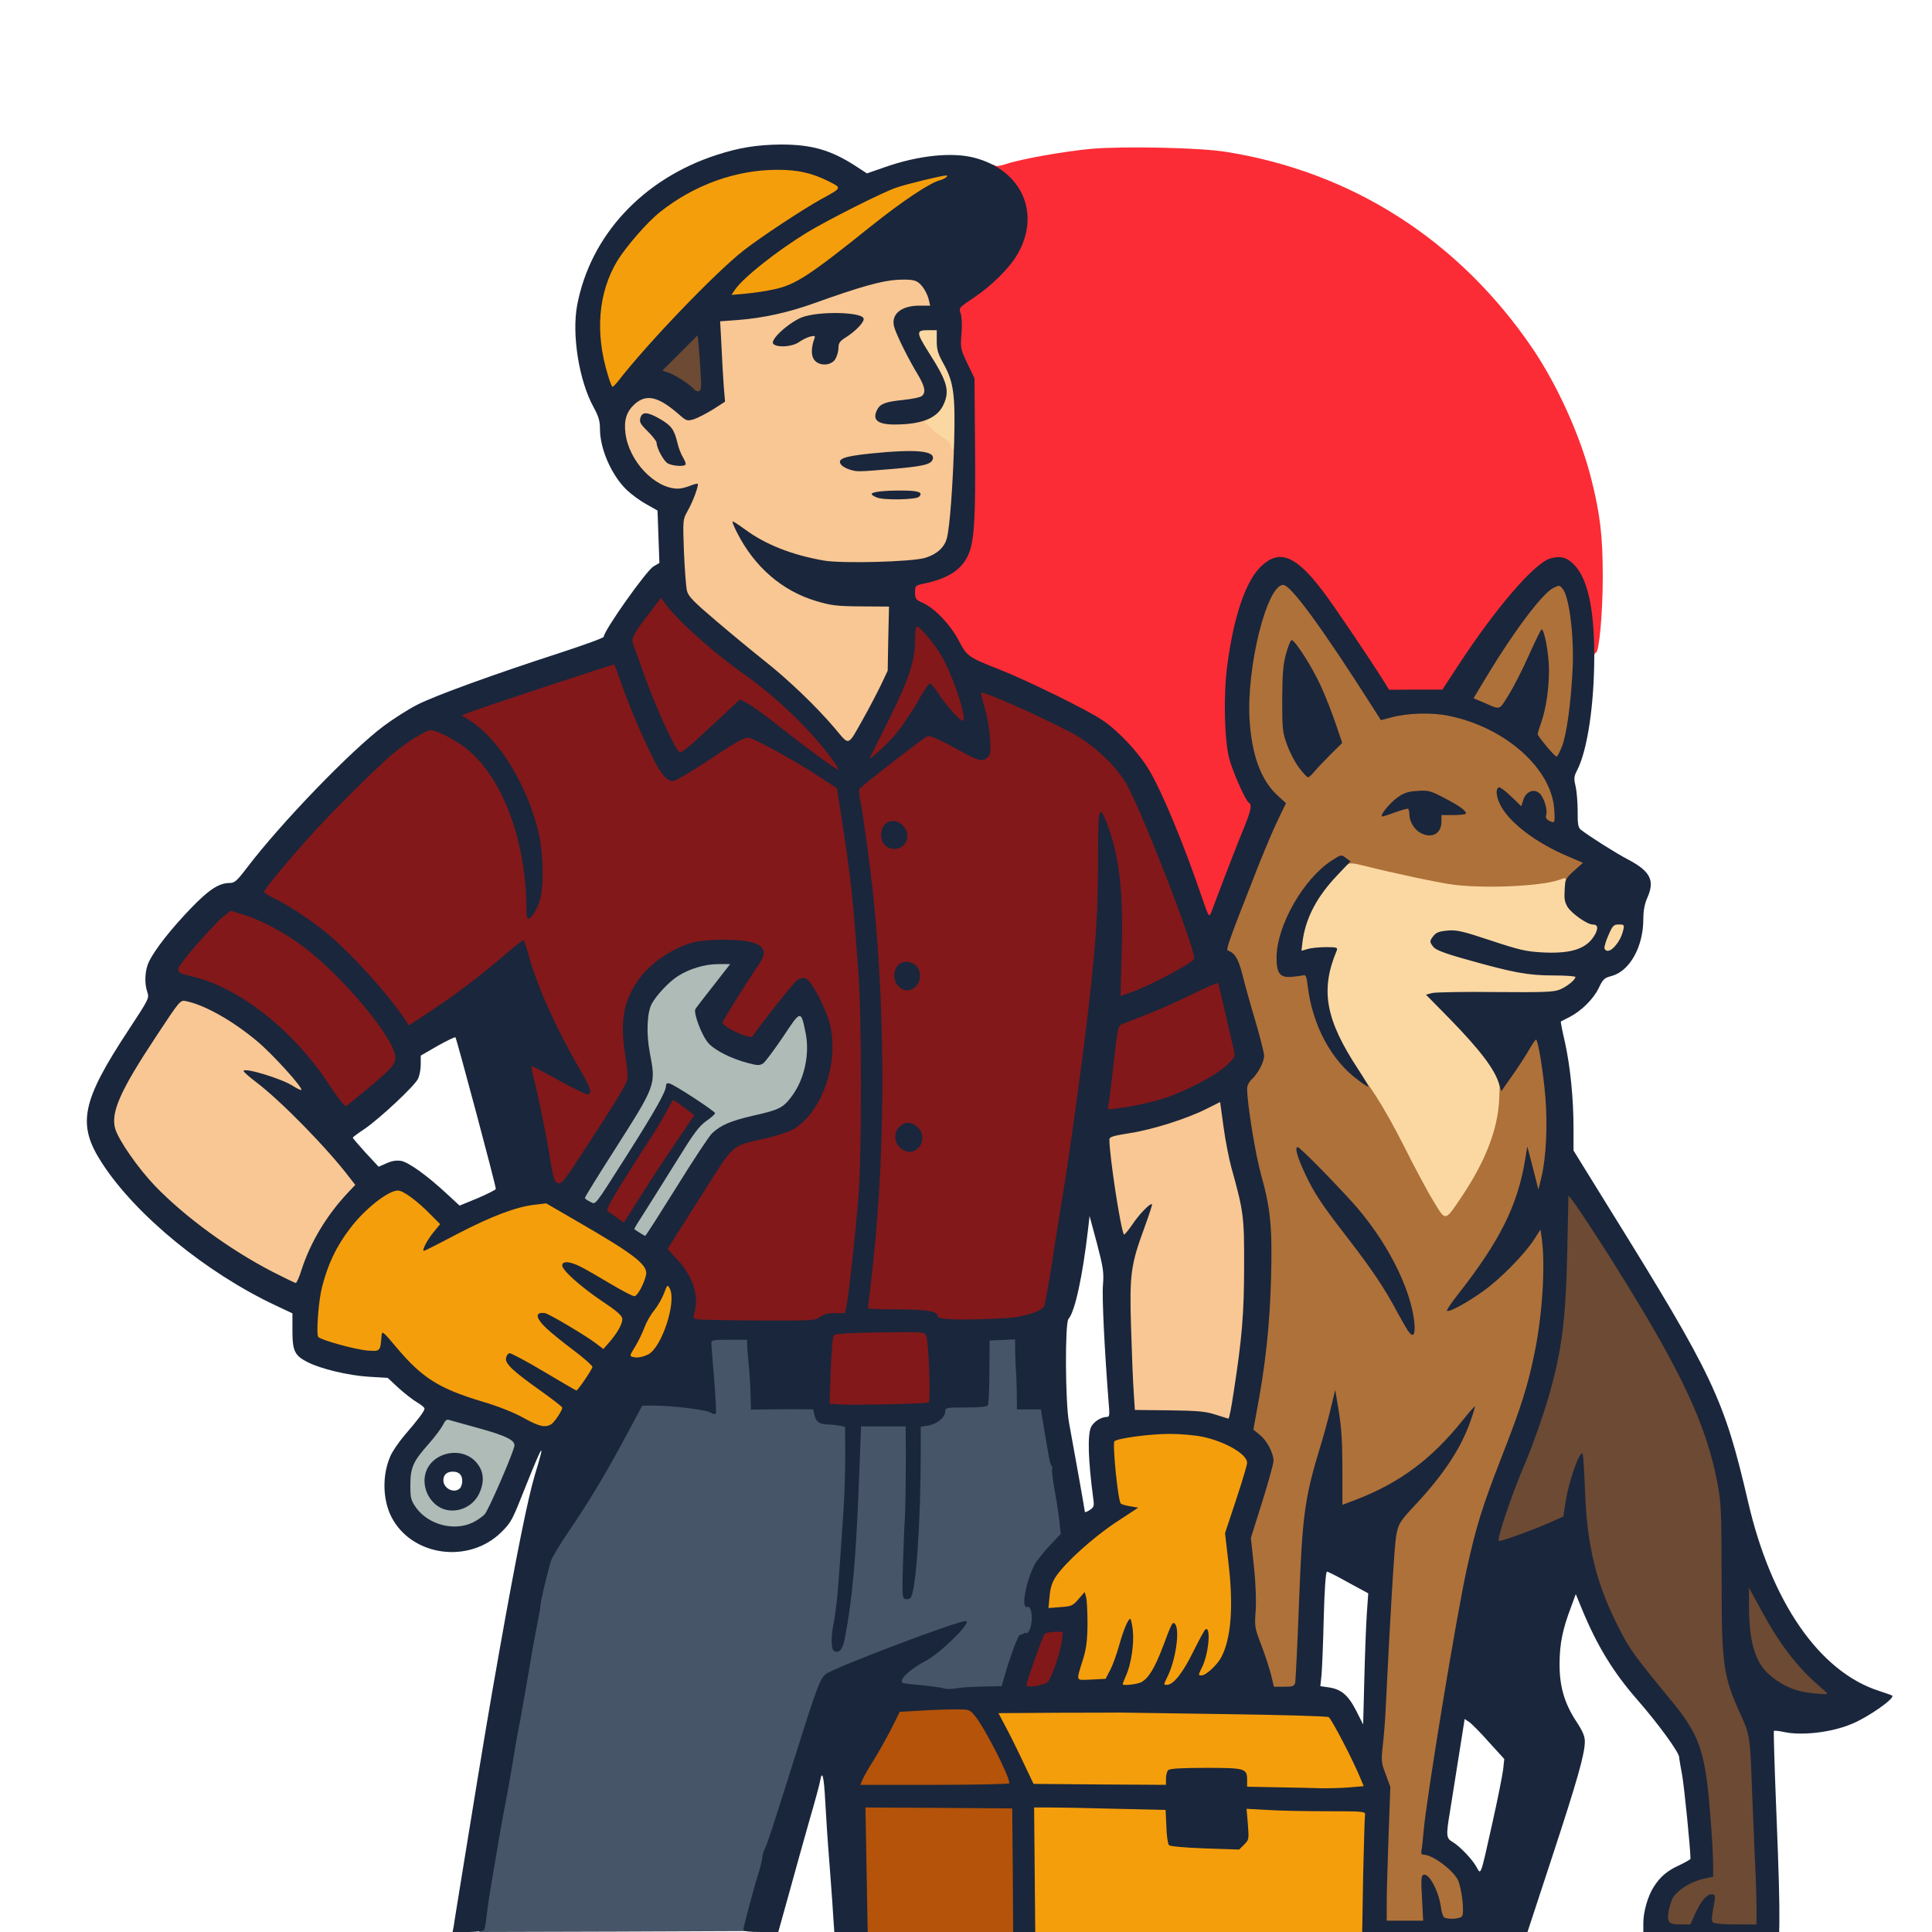
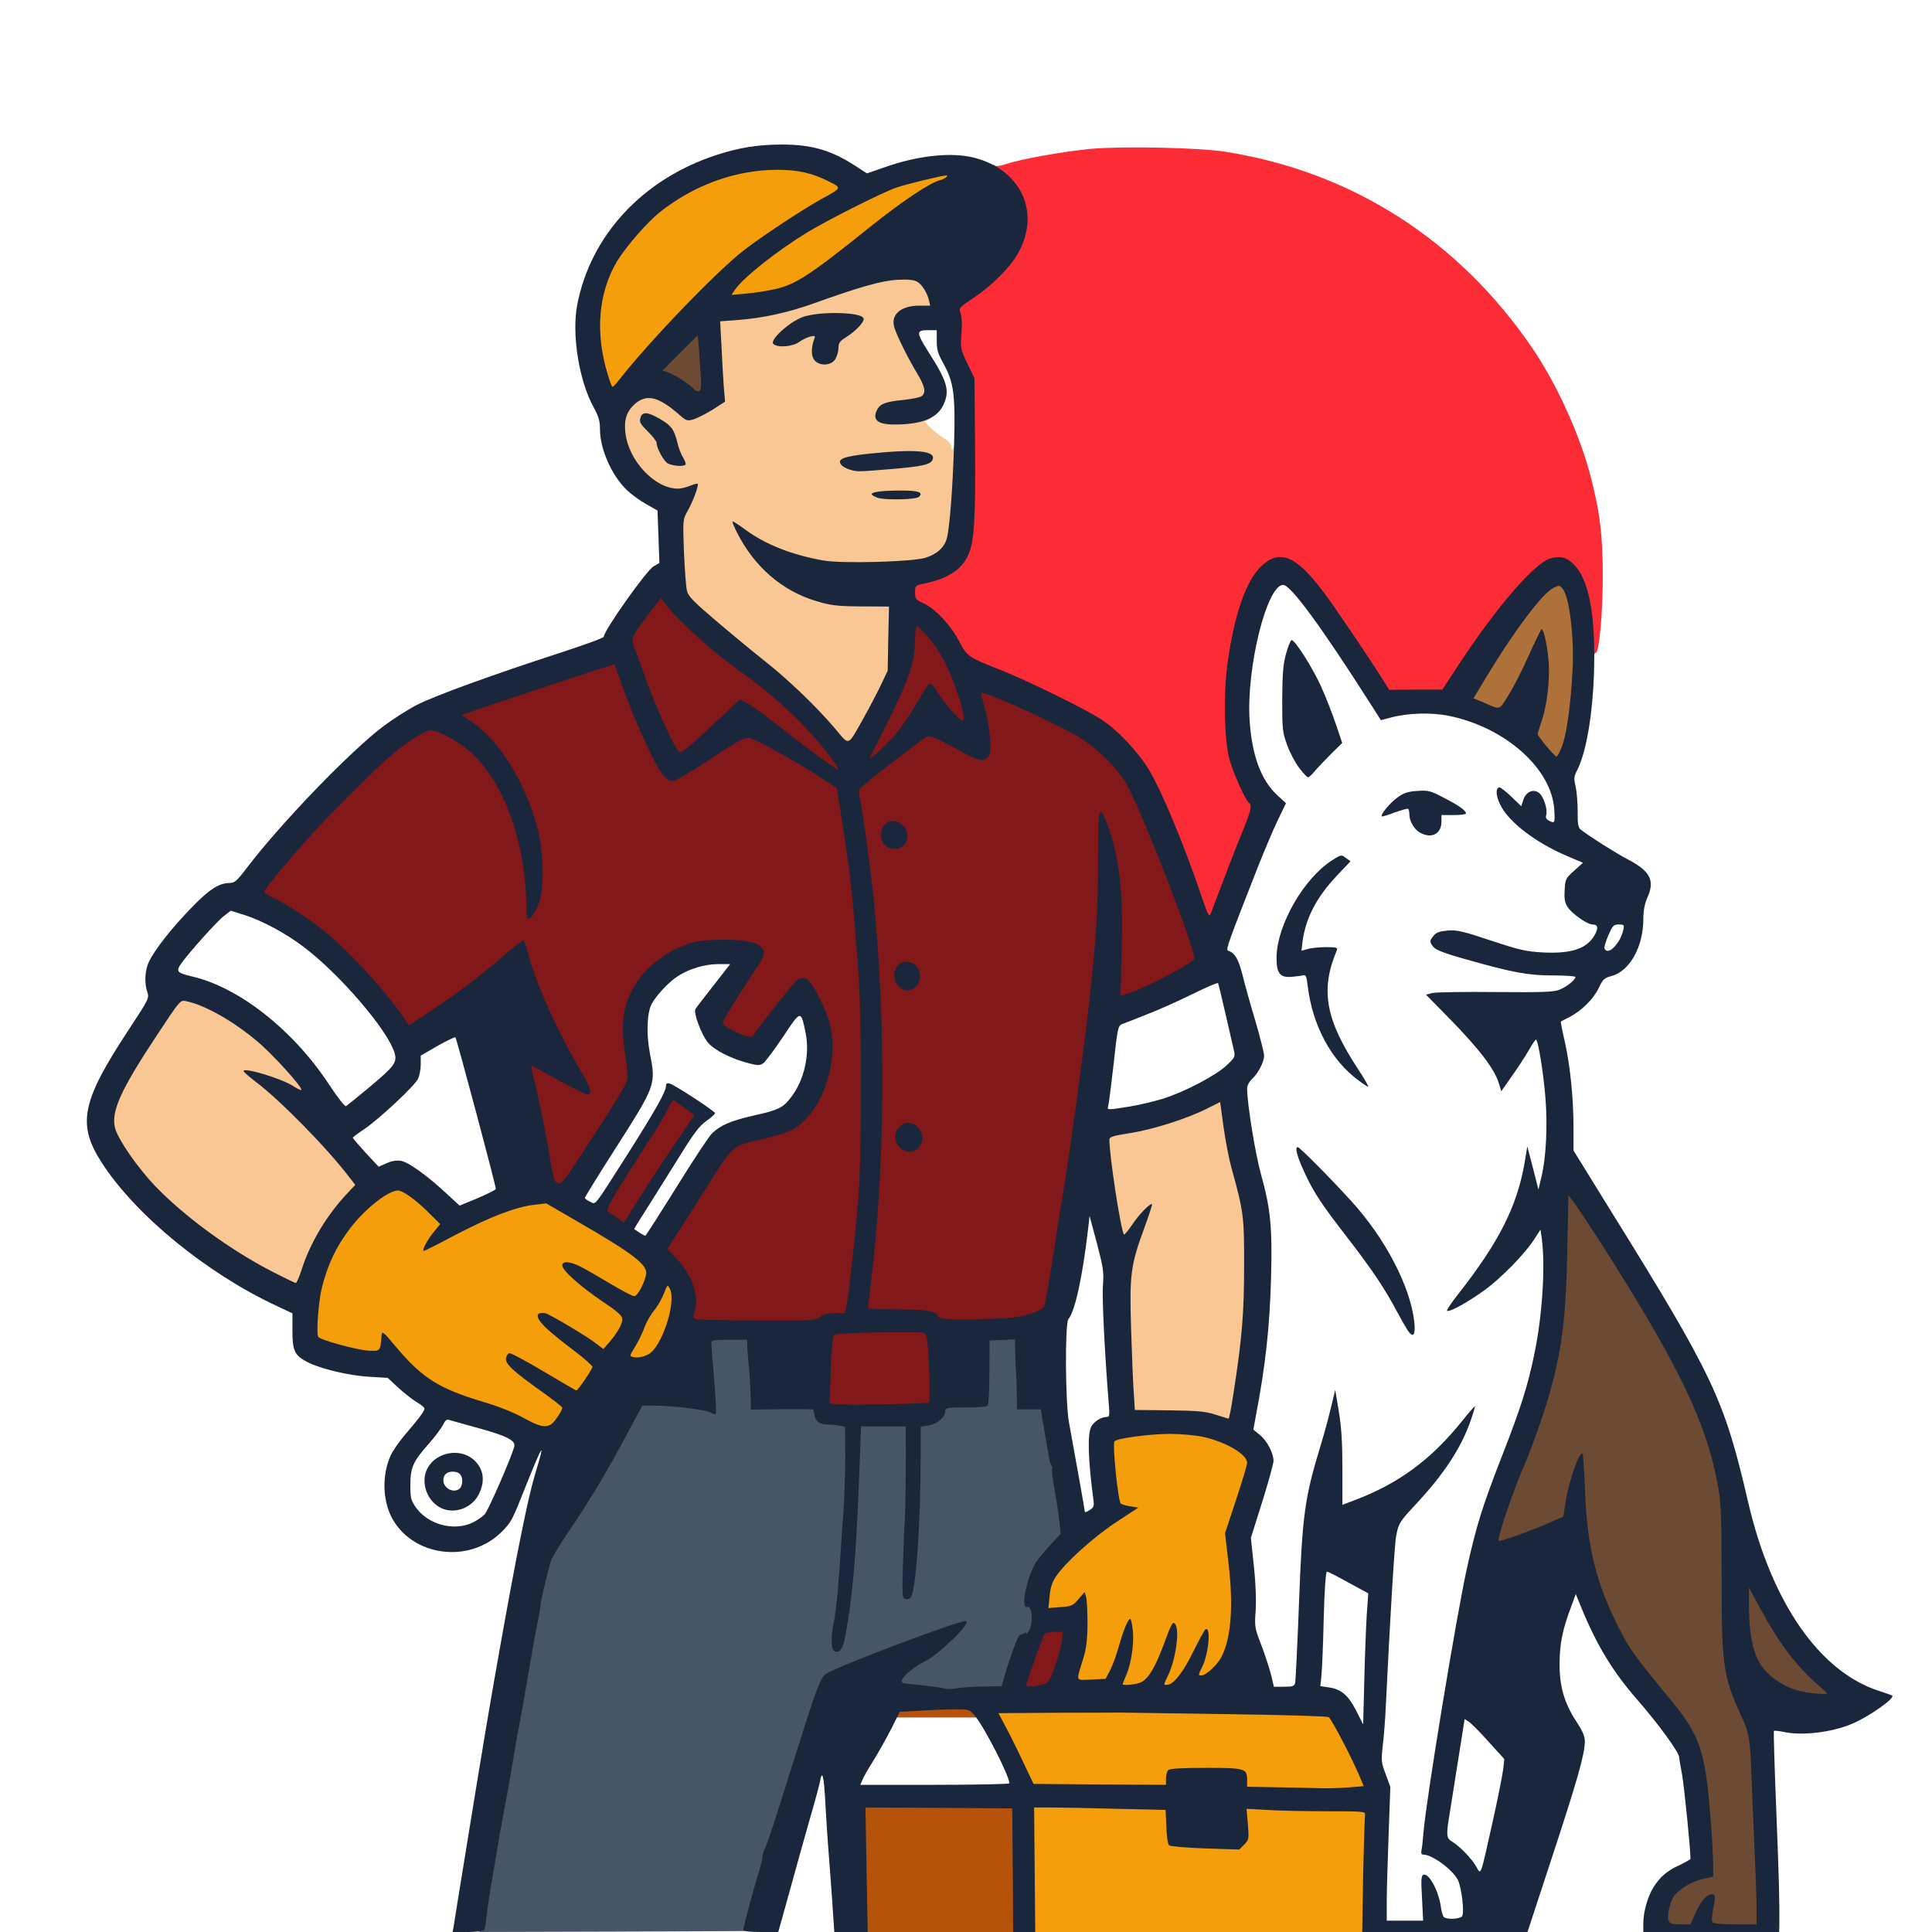
<svg xmlns="http://www.w3.org/2000/svg" version="1.0" viewBox="0 0 1024 1024">
  <path fill="#fb2c36" d="M635.7 483.3c-2.8-8.9-16-43.6-21-55.1-2.5-5.7-6.5-13.5-8.8-17.3-5.6-9.3-16.4-20.8-24.9-26.4-8.1-5.4-39-20.6-53.9-26.5-17-6.7-17.5-7.1-21.8-15.2-4.3-8.4-12.8-17.4-19.1-20.2l-4.2-1.9v-13.4l5.8-1.2c12.4-2.8 19.3-7.5 22.7-15.7 2.9-6.9 3.7-19.6 3.3-53.5l-.3-33.4-3.8-8.1c-3.7-7.7-3.8-8.5-3.6-17 .1-4.9-.2-11-.6-13.5l-.7-4.6 8.4-5.6c18.9-12.6 30.9-31.1 27.8-42.9-1.7-6.2-5.3-12-10.5-16.6-2.9-2.5-4.5-4.8-4.5-6.3 0-1.6.3-2 1-1.3s2.7.5 6.4-.7c7.7-2.6 30-6.6 44.8-8 16.9-1.5 57.7-.7 71.7 1.6 67 10.7 123.4 46.9 162.4 104.2 13.2 19.5 25.5 46.7 31.1 69.1 4.7 18.6 6.1 30.3 6.1 51.7 0 19.5-1.9 40.5-3.7 40.5-.4 0-.8.7-.8 1.5s-.6 1.5-1.4 1.5c-1 0-1.4-2.8-1.9-11.2-1.3-24.4-9-40.7-18.3-38.4-6.8 1.7-28.7 27.6-47.4 56.1l-8.5 13-17.1.1-17 .1-2.9-4.6c-5.9-9.4-26.9-40.8-31.3-46.6-9.1-12.2-16.4-18.5-21.1-18.5-3.4 0-10 6.9-13.8 14.4-7.4 14.7-13 46.2-12 67.1.4 6.6 1.4 14.9 2.3 18.5 1.8 7.1 8.5 22.3 10.3 23.4.6.4 1.1 2.8 1.1 5.3 0 3.5-2.1 9.9-7.9 24.7-4.3 11.1-9.2 23.7-10.8 28.1-2.9 7.7-3.1 8-6.4 8.3-3.4.3-3.5.2-5.2-5.5z" />
-   <path fill="#fbd8a2" d="M756.8 639.8c-3.1-5.1-10-18-15.3-28.6-5.8-11.4-14-25.7-20.2-34.9-5.7-8.6-11.5-17.7-12.7-20.2-7.9-15.6-10.3-30.9-6.8-44l1.9-7.3-4.1.6c-2.3.4-6.1 1-8.5 1.3l-4.4.6.5-7.9c1-14.2 6.5-25.7 18.3-38.2 6.9-7.3 6.9-7.4 11.5-6.9 2.5.2 11.5 2.1 20 4.1 25.2 6.1 33.8 7.6 47.5 8.2 14.1.7 31.8-.7 38.6-3.1 2.3-.8 5.5-1.5 7.2-1.5h3l-.6 6.3c-.5 5.2-.2 6.9 1.4 9.5 2.1 3.5 10.2 9.2 13 9.2 1 0 2.2.7 2.7 1.6.8 1.5 1 1.5 1.5 0 .5-1.2 2-1.6 6.7-1.6h6v3.3c0 5-1.8 10.3-4.7 13.7-2.3 2.8-3.1 3.1-7.2 2.8-4.2-.3-4.6-.6-5.1-3.2l-.5-2.8-1.9 2.1c-3.6 3.9-11.5 5.4-26.5 4.9-13.3-.5-13.9-.6-30.8-6.2-17.1-5.7-22-6.4-23.9-3.4-1.2 1.9 1.5 3 17.3 7.5 24.2 6.8 32.2 8.3 45.6 8.3H838v3.9c0 3.1-.6 4.4-3 6.4-5.5 4.7-8.5 5-35.5 4.4-13.7-.3-27.4-.3-30.3 0l-5.3.6 9.9 10.1c10.9 11.3 17.8 19.9 21.8 27.2 2.5 4.7 2.6 5.4 2.1 16.9-.3 8.5-1.1 14-2.7 19-4.3 13.5-14 31.6-22.7 42.3-2.7 3.4-4.1 4.2-6.7 4.2-2.9 0-3.6-.7-8.8-9.2zM501 239.2c0-1-1.5-2.6-3.2-3.6-6.1-3.5-10.8-8.7-10.8-12.1 0-2.5.7-3.4 3.7-5 2-1.1 4.5-3.3 5.5-5 3.4-5.7 2.4-9.2-7.2-24.1-4.2-6.7-5-8.7-5-12.6V172h16v6.2c0 5.1.6 7.1 3.4 12.2 4.5 8.1 5.6 14.7 5.6 34.3V241h-4c-3.2 0-4-.4-4-1.8z" />
  <path fill="#f9c793" d="M641 752.7c-5.5-1.7-9.3-2-24.5-2.1l-18-.1-.8-11c-.4-6-.9-24.3-1-40.5-.2-24.8.1-30.4 1.4-35.2l1.7-5.7-3.7-.3-3.6-.3-2.7-13.4c-2.6-13.3-4.8-31.6-4.8-40.3v-4.5l10.7-1.7c12-1.8 30.6-7.7 41.1-13 4-2 8.4-3.6 10-3.6h2.9l1.8 13.3c1 7.2 2.9 17 4.2 21.7 6.5 23.5 6.8 25.4 6.7 55 0 28.3-1 40.3-5.6 70.3l-2.1 13.7-3.6-.1c-2-.1-6.5-1.1-10.1-2.2zm-499.5-75.6c-22.7-11.7-46.7-29.3-62.3-45.5-8.9-9.3-19.5-24.5-21.2-30.4-3.4-12.4 1-23.5 21.7-54.9l12.8-19.4 5.5.4c15.6 1.3 41 18 57.5 37.8 6.2 7.4 7.5 9.6 7.5 12.4 0 3.3-.2 3.5-3.6 3.5-2 0-4.8-.9-6.4-2-8.4-6-5.9-2.1 7.1 10.9 8 8 18.3 19.1 22.8 24.5 6.8 8.4 8.1 10.5 8.1 13.6 0 2.8-.7 4.3-3.1 6.6-9.5 9-20.5 27.1-25 41.2l-2.3 7.2h-3.8c-2.7 0-7.2-1.7-15.3-5.9zm297.7-288.3c-9.6-11.4-24.7-25.8-37.2-35.7-5.8-4.6-17.1-13.9-25.3-20.9-12-10.2-14.9-13.2-15.6-16.1-.6-2-1.3-12.6-1.6-23.6l-.7-20 2.6-4.5c1.4-2.5 2.6-4.8 2.6-5.2 0-.5-2.3-.8-5.1-.8-7.8 0-12.6-1.9-18.5-7.3-7.5-6.8-11.4-15.1-12.1-25.4-.7-9.7.6-14.1 5.3-18.3 3.2-2.7 4.1-3 10.7-3 7.2 0 7.2 0 14.6 5.6l7.4 5.5 7.1-4.3 7.1-4.3-.2-4.5c-.1-2.5-.5-12.2-.9-21.6l-.7-17.1 9.4-.7c13.2-1 26.5-3.9 39.9-8.7 28.8-10.3 35.8-12.1 47.5-12.6 12.4-.4 14.8.3 17.8 5.4 1 1.8 2.1 5.7 2.4 8.8l.6 5.5h-5.7c-5.8 0-10.2 1.6-12.5 4.4-1.1 1.4-.7 2.9 2.7 10 2.2 4.6 5.8 11.4 8.1 15.2 3.4 5.6 4.1 7.7 4.1 12 0 3.2-.5 5.6-1.4 6.3-.8.7-5.3 1.6-10.1 2.1-8 .8-13.5 2.8-13.5 4.9 0 2.3 5.7 2.7 15.8.9 3.8-.6 7.7-.8 8.8-.4 1.8.7 1.8.8-.4 2l-2.2 1.2 3.7 3.6c2.1 1.9 5.3 4.4 7.1 5.4 1.7 1 3.2 2.6 3.2 3.6 0 3.6 2 1.7 2.1-1.9.1-2.2.3-3 .6-1.8.3 1.1 1 2.3 1.5 2.6.7.4.6 7.3-.2 20-2 34.4-3 38.3-10.5 41.9-6.3 3-15.4 4-38.3 4-22.1 0-28.8-.8-43-5.2-3.7-1.1-8.8-3.1-11.4-4.4-2.7-1.3-4.8-1.8-4.8-1.2 0 1.9 13 13.8 20 18.3 4 2.7 10.3 5.5 15.6 7.1 7.9 2.4 10.5 2.7 23.7 2.7l14.9.1-.4 20.2-.3 20.1-5.7 11.4c-3.1 6.3-7.8 14.9-10.3 19.2-4.2 7.2-4.8 7.7-7.9 7.7-3 0-4.2-.9-10.4-8.2zm35.6-143.7c6.2-.4 11.8-1.3 12.4-1.9.9-.9.1-1.2-3.2-1.2-5.8 0-29.1 2-31 2.7-2.3.9 2.9 2 7 1.6 1.9-.2 8.6-.7 14.8-1.2zm-118.2-4.8c-.3-1-1-3.7-1.6-6-.7-2.9-2.1-5-4.3-6.6-5.4-4-6.4-4.2-2.9-.7 1.7 1.9 3.2 3.9 3.2 4.6 0 2.3 3.9 10.4 5 10.4.6 0 .9-.8.6-1.7zm82.8-52.5c.9-1.2 1.6-3.9 1.6-5.9 0-2 .6-3.9 1.3-4.2.6-.3 3.2-2 5.7-3.8 4.4-3.2 4.5-3.3 2-4-1.4-.4-5.5-.7-9.2-.8-8.3-.1-16.6 2.8-21.7 7.5-4 3.7-2.6 4.6 1.9 1.2 1.9-1.4 4.9-2.3 8.6-2.6l5.7-.5-.6 6.3c-.9 8.4 1.4 11.6 4.7 6.8z" />
-   <path fill="#aebbb7" d="M226 809.3c-3.1-1.7-6.5-4.5-8.4-7.1-3-4.3-3.1-4.7-3.1-15 0-12.7.9-14.9 9.7-24.9 3.3-3.7 6.8-8.3 7.7-10.2 1.5-3.2 1.7-3.3 6.1-2.8 6.7.8 31 7.9 34.8 10.2 2.7 1.6 3.2 2.5 3.2 5.8 0 4.7-12.8 36.8-16.1 40.3-4.4 4.6-9.8 6.4-19.6 6.4-8 0-9.7-.3-14.3-2.7zm19.8-14.3c2-1.3 4.1-3.8 5.3-6.5 1.8-4.1 1.8-4.7.5-7.4-1.8-3.4-6-6.9-9.2-7.7-3.2-.8-10.4 3.3-12.7 7.4-2.5 4.2-1.6 7.5 3.2 12.4 4.5 4.4 7.8 4.9 12.9 1.8zm90-138.8c-4.1-2.5-3.8-6.9 1-14 2.1-3.1 9.4-14.7 16.1-25.7 6.8-11 13.9-21.5 15.9-23.3 1.9-1.7 3.3-3.4 3.1-3.5-1.7-1.4-13.1-8.9-14.3-9.3-1-.4-2.3 1.2-4.2 5.1-1.5 3.1-9.8 16.7-18.5 30.3-14.8 23.3-15.8 24.7-18.9 25-1.8.2-4.5-.2-6.1-.8-2.5-1.1-2.9-1.8-2.9-5s2.5-7.7 15.2-27.7c8.4-13.1 16.5-26.4 18.1-29.7l3-5.8-1.8-10.3c-2.2-12.7-1.8-27.3.9-32.4 2.4-4.6 9.3-11.9 14-14.8 7-4.5 14.1-6.3 24.3-6.3h9.3v3c0 2.3-2.2 5.8-9 14.5l-9 11.4 2 5.5c1.3 3.4 3.5 6.8 5.9 8.9 4 3.6 19.3 10.2 21.7 9.3.7-.3 5.2-6.4 10-13.6 8.1-12.1 8.9-13 11.9-13 3.7 0 4.7 1.7 6.6 11 1.6 8.2.6 21.9-2.1 29.2-2.5 6.7-8 14.2-11.8 16.2-1.6.8-7.8 2.6-13.9 3.9-12 2.8-17.3 5-21.9 9.4-1.6 1.5-10.1 14.4-18.9 28.6l-16 25.7H342c-1.9 0-4.7-.8-6.2-1.8z" />
  <g fill="#f59e0b">
    <path d="M545.7 1017.8c-.3-3.5-.6-19-.6-34.5V955h11.7c6.4 0 23.5.3 37.9.7l26.1.6.4 8.8c.1 4.8.8 9.3 1.3 9.8.6.6 7.6 1.3 15.7 1.7 19.7.9 19.8.9 19.8-11.8v-9.1l15.2.6c8.3.4 23.8.7 34.3.7h19.3l-.4 15.3c-.3 8.3-.7 23.4-1 33.5l-.6 18.2H546.2l-.5-6.2zm128.6-67.5L658 950v-3.5c0-6.1-1.3-6.5-18.9-6.5-17.2 0-18.1.3-18.1 5.7v3.3l-38.1-.2-38.1-.3-5.7-12c-3.1-6.6-7.3-15.1-9.4-19-2-3.8-3.7-8.2-3.7-9.7v-2.7l33.3-.3c26.6-.2 147.6 1.4 148.4 2 .1.1 1.9 3.2 3.9 6.8 6 10.8 14.4 30.1 14.4 33.2v2.9l-8.2.6c-4.6.4-12.6.6-17.8.5-5.2-.1-16.8-.4-25.7-.5zM592 892.6c0-1.8.9-5.4 2.1-8 1.1-2.6 1.8-5.2 1.5-5.9-.3-.8-.5-.7-.5.3-.1.8-1.4 4.3-3.1 7.8l-2.9 6.2h-5.3c-2.9 0-7.7.3-10.5.6l-5.3.7v-4.2c0-2.3.9-6.9 2-10.2 2.5-7.4 4.5-20.7 3.6-24.3-.6-2.3-.9-2.4-3.2-1.6-1.4.6-5.9 1-10.1 1h-7.5l.4-8.9c.4-7.7.8-9.5 3.3-13.2 4.1-6.2 18.7-20.1 27.5-26.1 4.1-2.8 7.7-5.3 8-5.5.2-.2-.2-.8-.9-1.2-1.7-1.1-5-37.6-3.5-39.1 1.9-1.9 18.9-4 32.3-4 19.7 0 32.4 3.3 40.9 10.4 4.8 4.2 4.5 8.9-2.4 29.8l-5.6 17.1 1.7 15.6c2 17.5 1.6 32-1 42.2-2.1 8-3.7 11-8.1 15.4-3 3.1-4.1 3.5-8.4 3.5-4.8 0-5-.1-5-2.7v-2.8l-1.9 3.1c-3.1 5-6.8 7.4-11.7 7.4H614v-7.5l-2.3 2.7c-3.3 3.9-5.8 4.8-13.1 4.8H592v-3.4zM274.3 754.4c-5-2.8-13.4-6.1-21.5-8.5-21.6-6.4-32.4-12.8-42.3-24.9-4.7-5.7-5-6-5.9-3.9-.9 2-1.5 2.1-10.1 1.7-9-.5-27.1-5-28.8-7.2-.5-.6-.6-6.7-.3-13.6 1.2-25.1 9.7-44.8 26-59.8 8.1-7.5 13.3-10.2 19.5-10.2 6.1 0 8.3 1.3 18.9 11.4 5.4 5.2 6.2 6.4 6.2 9.7v3.7l10.3-5.3c13.8-7.3 27-11.5 37.7-12.2l8.5-.5 15.5 9c21.5 12.4 32.2 19.4 35.4 23.3 2.6 3 2.8 3.9 2.3 8.7-.3 2.9-1.5 7.3-2.7 9.7-2.1 4.4-2.3 4.5-6.8 4.5-4 0-6.4-1-15.7-6.6-12.9-7.6-11.6-5.7 2.3 3.6l9.7 6.5.3 5.3c.3 5.7-1.3 9.2-7.1 15.9-3.7 4.2-7.5 4.4-12.6.5-4-3.1-14.1-9.4-14.1-8.8 0 .2 4.1 3.4 9 7.1 8.9 6.6 9 6.8 9 10.9 0 3.4-.8 5.5-4.1 9.9-5.4 7.7-7.4 7.7-20.8-.3-5.6-3.2-10.1-5.7-10.1-5.6 0 .2 4.3 3.4 9.5 7.1 9.2 6.5 9.5 6.9 9.5 10.6 0 4.1-3.2 10.4-6 11.9-1 .6-4.3 1-7.2 1-4.4-.1-6.7-.9-13.5-4.6zm58.5-32c-2.8-.8-2.3-6.6 1.1-12.1 1.6-2.7 3.7-7 4.7-9.8 1-2.7 3.3-6.8 5.1-9 1.9-2.2 4.1-6.1 5.1-8.7 1.5-4.4 1.9-4.8 4.9-4.8 4.7 0 5.7 2.5 5.1 13.4-.7 12.4-6.2 25.9-12.1 29.6-2.1 1.3-11.1 2.2-13.9 1.4zm-13.6-520.6c-3.5-11.2-4.5-19.8-4-33.4.7-19.5 4.9-29.8 19-46.4 19.7-23 46.2-35 77.8-35 14.1 0 20.7 1.3 30 6 5.6 2.8 6 3.3 6 6.5 0 3.3-.4 3.7-7.5 7.7-12.2 6.9-36.4 22.9-44.8 29.6-14.6 11.7-50.2 49-65.3 68.5-1.7 2-3 2.7-5.8 2.7-3.5 0-3.6-.1-5.4-6.2z" />
    <path d="M385 155.5c0-3.3.8-4.5 7.3-10.9 6.8-6.8 20.5-17.1 32.5-24.4 10.5-6.4 40-21.3 47.1-23.7 8.9-3 24.8-6.5 29.6-6.5 3.6 0 3.6.1 3.3 3.7-.3 3.1-.8 3.8-3.8 4.8-6.7 2.3-19.6 11-36.5 24.6-21 16.8-31.8 24.8-38.7 28.7-6.6 3.7-16.7 6-30.3 6.9l-10.5.6v-3.8z" />
  </g>
  <g fill="#ae713a">
-     <path d="M732.1 1006.3c0-8.2.4-24.2.8-35.8.8-20.8.7-21.1-1.7-27.5-2.4-6.4-2.4-6.7-1.3-20 .6-7.4 1.8-26.5 2.6-42.5 3.5-66.6 4-72.5 6.9-76.9.7-1.2 4.4-5.4 8.2-9.5 6.9-7.4 15.4-18 18.9-23.6 1.2-2-.3-1-5 3.4-10.7 9.9-23.8 17.8-40.3 24.2-4.2 1.6-9 2.9-10.5 2.9h-2.9l.7-13.9c.7-13.6 0-30.1-1.4-30.1-.3 0-1.7 3.7-3 8.3-10.1 34.2-10.7 38.7-12.6 86.9-.8 22.2-1.8 41.3-2 42.6-.5 2.1-1 2.2-8.9 2.2h-8.4l-1.2-5.2c-.7-2.9-3-10.2-5.2-16.1-3.8-10.2-4-11.2-3.5-19 .3-4.5-.1-16.3-1-26.2l-1.5-18 6-19c5.8-18.2 6-19.1 4.6-22.5-.8-1.9-3.3-5.2-5.6-7.3l-4.1-3.8 1-6.7c.6-3.7 2.1-12.1 3.2-18.7 3.4-20 5.1-37 5.8-57.5.7-23.2-.4-34-5.3-51.4-3.5-12.2-7.4-38.2-7.4-48.7 0-4.7.4-5.9 2.6-8 1.4-1.3 3.4-4 4.4-6l1.9-3.5-4.5-15c-2.4-8.2-5.3-18.7-6.5-23.4-2.3-9.5-3.9-12.5-6.9-13.5-3.5-1.1-2.5-6.9 4.6-25.1 12-31.1 13.5-34.9 18.1-45.1l4.6-10.3-4.1-4.4c-2.2-2.4-5-6.3-6.2-8.6-9.7-19.1-9-62.5 1.7-93.4 3.6-10.2 6.6-13.6 12.4-13.6 3.9 0 4.8.5 9.9 5.7 4.6 4.9 22.6 31 39.5 57.5 3.6 5.6 4.3 6.3 7 6 16.5-1.4 26.8-1.3 34.5.2 22.8 4.7 44.4 19.7 52.4 36.6 2.7 5.6 3.1 7.8 3.4 16.3l.4 9.7h-3.7c-6 0-7.5-1.4-7.5-6.8 0-2.8-.7-5.7-1.7-7.1-1.5-2.3-1.7-2.3-3-.6-.7 1.1-1.3 2.7-1.3 3.7 0 1.4-.8 1.8-3.3 1.8-1.8 0-3.8-.3-4.3-.7-.6-.5 1.6 1.8 4.7 4.9 6.5 6.3 15.6 12 27.1 16.8 7.4 3.1 7.8 3.4 7.8 6.4 0 1.8-.8 3.8-1.8 4.6-.9.8-3.2 2.7-5 4.3-4 3.2-6.2 3.5-5.5.7.5-1.9.4-1.9-3.5-.6-9.3 3.3-38.3 4.6-55.2 2.6-8.1-1-32-6.1-47.9-10.1-5.5-1.4-7.7-1.6-8.7-.8-.8.6-2 .9-2.8.6-3.4-1.3-14.5 9.6-22.1 21.8-4.8 7.7-9.5 20.5-9.8 26.6-.2 5.6 2.7 8.4 7 6.8 1.7-.6 4.4-.9 6-.7 2.6.3 2.8.6 3.5 6.3 1.8 16.7 8.6 32.1 18.9 43 9.5 10 18.1 23.4 29.4 45.7 5.3 10.6 12.2 23.5 15.3 28.5 6.6 10.9 5.9 11 15.3-3 12.4-18.6 18.9-35.6 19.5-51.3l.4-10 7.5-11.3c4.1-6.1 7.5-11.6 7.5-12.1 0-.6 1.7-1 3.9-1h3.8l1.7 9c4 22 4.4 51.8 1 68.3l-1.7 7.7h-3.3c-3 0-3.4-.3-4-3.6-.8-4.6-1.7-3.5-3.9 5-2.5 9.5-9.3 23.1-17.9 35.5-3.9 5.8-7.6 11.3-8.1 12-.5.8 1.8-.6 5.1-3.1 7.5-5.8 19-17.8 23.3-24.6 3-4.5 3.9-5.2 6.6-5.2 3.2 0 3.2 0 3.9 6.1 1.8 17.5.1 44.6-4 64.7-3.6 17.8-7.3 29.3-17.5 55.4-10.3 26.4-13.4 36.5-18.3 58.6-5 22.2-21.3 120.4-23.1 139.2l-.6 6.5 5.5 2.4c6.7 2.8 13.1 9.4 14.5 14.8 1.8 7 2.5 20.1 1.1 21.8-1.3 1.6-13.5 2.2-15.6.7-.6-.4-1.4-2.8-1.7-5.4-.4-2.6-1.3-6.2-2.1-8-1.4-3.2-1.4-3-1.5 6l-.1 9.2h-25l.1-14.7zm9.5-321.7c-6.7-17.7-17.8-34.1-35.6-52.6-8.4-8.8-9.7-9.9-8.1-6.5 2.6 5.3 8 12.9 22.7 32.2 6.6 8.7 14.5 20 17.5 25s5.5 9 5.7 8.8c.1-.1-.9-3.2-2.2-6.9zM760 437.1c.5-1.1 1-3.3 1-5 0-2.6.4-3 3.3-3.3 3.1-.4 3-.5-3.3-3.6-7.2-3.6-8.2-3.7-13.1-2-3.3 1.2-3.3 1.2-.9 1.8 1.9.4 2.6 1.4 3.1 4 1.3 8.1 7.3 12.9 9.9 8.1zm-56.5-54.7c-4.5-12.3-10.3-24.7-14.7-31.3l-3.6-5.3-1.7 9.7c-3.2 17.8-.3 37.5 7 47.1l2.6 3.4 6.9-7.1 6.9-7.1-3.4-9.4z" />
    <path d="M816.6 398.4c-5.3-6.5-5.8-9.7-2.7-18.6 3.5-10.2 5-26.2 3.2-34.1-.5-2.5-1-1.8-4.9 7-2.3 5.5-6.5 13.6-9.3 18.2l-5.1 8.3-4.2-.5c-2.2-.3-6.7-1.7-9.8-3.1-5.2-2.3-5.8-2.9-5.8-5.5 0-4.9 18.4-34.3 32.4-51.7 6.8-8.4 11.1-11.4 16.5-11.4 6.9 0 9.5 11.5 9.4 41.5-.1 23.4-1.9 40.8-5.3 49.8-2.1 5.6-2.2 5.7-6 5.7-3.5 0-4.3-.5-8.4-5.6z" />
  </g>
-   <path fill="#b45309" d="M456.7 1011.3c-.4-7.1-.7-22.6-.7-34.6V955l41.8.2 41.7.3.3 34.3.2 34.2h-82.7l-.6-12.7zm-3.5-66.7c.4-3.1 2.4-7.4 6.6-14.3 3.3-5.4 7.8-13.4 10-17.9l4.1-8.1 10.7-.6c5.9-.4 15.6-.7 21.5-.7h10.8l2.9 3.5c3.7 4.6 12.2 20.1 15.6 28.4 1.4 3.6 2.6 8.2 2.6 10.3v3.8h-85.3l.5-4.4z" />
+   <path fill="#b45309" d="M456.7 1011.3c-.4-7.1-.7-22.6-.7-34.6V955l41.8.2 41.7.3.3 34.3.2 34.2h-82.7l-.6-12.7zm-3.5-66.7c.4-3.1 2.4-7.4 6.6-14.3 3.3-5.4 7.8-13.4 10-17.9l4.1-8.1 10.7-.6c5.9-.4 15.6-.7 21.5-.7h10.8l2.9 3.5v3.8h-85.3l.5-4.4z" />
  <g fill="#82181a">
    <path d="M541 893.3c0-3.5 6.5-24.6 9-29.4 1.1-2 14.6-3.7 16.3-2 2.3 2.3-3.5 26.7-7.8 32.4-1 1.5-3.2 2-9.4 2.4l-8.1.6v-4zm-100.4-146-3.9-.4.5-20.5c.3-14.1.9-20.9 1.7-21.7.9-.9 8.6-1.3 27.6-1.5 25.5-.3 26.4-.3 27.4 1.7 1.5 2.7 2.7 40.6 1.4 41.4-1.3.8-49.3 1.7-54.7 1zm-74-45c-2.8-.5-2.9-.5-2.1-5.6 1.7-11.3-.3-17.4-8.4-26-7.4-7.8-7.2-8.8 4.7-27.5 19.6-30.8 23.7-36.7 26.7-38.4 1.7-.9 8.1-2.8 14.4-4.2 17-3.8 23.7-8.7 29.8-21.7 8.9-18.8 8.4-31.6-2.2-50.4-3.4-6.1-3.8-6.5-5.3-5.1-1 .8-6.4 7.8-12.2 15.5-11.7 15.7-11.8 15.7-21.6 12.5-8-2.8-10.4-4.9-10.4-9.5 0-3.8 5.2-13 18.6-32.8 1.7-2.5 2-3.8 1.3-4.7-1.5-1.8-9.9-3.4-17.8-3.4-22 0-43.4 16.8-48.3 37.9-.9 4.2-.8 7.3.7 17.5 2.8 19.4 3.8 16.7-20.3 53.9-12.2 18.8-13.7 20.7-16.3 20.7-6.5 0-7.3-1-8.8-10.6-1.7-11.4-6.4-34.7-9-45.1-1.2-4.5-2.1-9.3-2.1-10.7 0-2.3.4-2.6 3.8-2.6 3.6 0 5.9 1.1 19.4 8.8l5.8 3.3-4.7-7.8c-7.1-11.9-16.6-32.5-21.3-45.8-2.3-6.6-4.5-12.8-4.9-13.8-.5-1.5-1.9-.7-9.1 5.4-12.3 10.4-18.9 15.3-33.4 25.1-10.5 7.1-13.7 8.8-16.7 8.8-2.9 0-4-.6-5.4-2.7-8.7-13.4-28.3-35.1-42-46.3-8.5-6.9-20.2-14.6-27.3-17.9-5-2.3-5.2-2.6-5.2-6.4 0-3.4.9-5.1 6.7-12.1 12.7-15.4 27.1-31.1 42-45.7 16.9-16.6 23.3-22.1 31.8-27.2 9.8-6 17.6-4.8 30.9 4.7 13.5 9.6 24.5 29 30.1 53.1 1.2 5.2 3.3 22.3 3.6 29.5 0 .8.5.4 1.1-1 .6-1.4 1-7 1-12.5.1-18.2-6.7-38.4-19-56.7-4.8-7.3-17.6-20.2-21.2-21.3-1.7-.5-2.1-1.3-1.8-4.3l.3-3.7 39.5-13.2c21.7-7.3 41.1-13.3 43.1-13.3h3.7l3.6 10.6c4.2 12 14.3 35.3 18.7 43 5 8.8 4.2 8.9 20.2-1.8 18-12 19.6-12.8 25.3-12.8 3.8 0 6.8 1.1 15.3 5.6 5.8 3.2 11.7 6.4 13.1 7.2 4.3 2.7.9-.3-13-11.3-20.1-16-16.4-15.9-33.2-.5-13.8 12.7-14.3 13.1-18.3 12.8l-4-.3-6.5-13.1c-3.6-7.2-7.8-17.1-9.4-22-1.6-4.9-4.2-12-5.8-15.9-3.2-8-3.6-14.3-1.1-18.3.9-1.5 4.4-6.2 7.6-10.5 5.3-6.8 6.3-7.7 9.2-7.7 2.5 0 3.7.7 5.1 2.8 5.4 8.2 24.8 25.5 42.9 38.3 20.8 14.6 49.5 45.3 49.5 52.8 0 2.8-.3 3.1-3.2 3.1l-3.3.1 2.6 2.2c2.4 2 2.9 3.8 5.3 19.2 4.3 28.1 5.3 37.3 8.7 81 1.6 20.7 1.6 106.3 0 123.5-2.3 25.8-5.2 51.5-6.2 56.8l-1 5.2h-5.3c-3.8 0-6.1.6-7.9 2-2.4 1.9-3.9 2-35.4 1.9-18-.1-34.1-.4-35.7-.6z" />
    <path d="M499.8 702.3c-4-.3-5.8-.8-5.8-1.8 0-2.5-6.2-3.5-21.6-3.5H457v-3.6c0-2 .7-9 1.5-15.7 8.8-72.4 8.2-151.6-2-227.3-1.3-10-2.9-20.1-3.4-22.5-.6-2.4-1.1-6.3-1.1-8.7 0-4 .3-4.4 6.1-9l6.2-4.7-3.2-.3c-2.7-.3-3.1-.7-3.1-3.3 0-1.8 4.1-11.2 10-23.2 11-22 14-31.4 14-42.9V329h3.9c3.3 0 4.5.7 8.3 4.8 8.9 9.4 18.4 31.2 19.5 44.5l.6 6.7h-4c-3.5 0-4.6-.6-8.5-4.7-2.4-2.7-5.3-6.3-6.3-8-1.1-1.8-2.2-3.3-2.5-3.3-.3 0-2.3 3.2-4.4 7.1-4.4 8.1-8.9 14.3-15.5 21.4-2.5 2.7-3.7 4.2-2.6 3.4 18-14.2 17.5-13.9 21.8-13.9 4 0 11.1 3 24 10.3 3.3 1.8 4 1.9 4.8.7 1.3-2 .3-11.1-2.1-19.6-1.1-3.8-2-8.8-2-11.1 0-4 .2-4.3 2.8-4.3 3.9 0 32.3 12.5 51.3 22.5 11.5 6.1 23.7 17.6 29.2 27.5 10.8 19.6 35.7 85.8 35.7 95.1v4.6l-14 7.2c-15.1 7.8-23.6 11.1-28.3 11.1h-3l.7-23.2c.8-26.1-.1-40.1-3.6-54.8l-2.3-9.5-.6 27c-.4 14.9-.9 29.7-1.3 33-5.2 48.9-12.3 103.7-17.1 131.5-.8 4.7-2.6 15.9-4 25-2.8 18.8-5.2 32.5-6 35.1-1.2 3.6-10.8 6-28 7-16 .8-18.1.8-28.7.2zm-15.4-97.6c1.4-2.1-.3-5.2-2.9-5.2-3.1 0-4.2 3.1-2 5.5 2.1 2.3 3.3 2.2 4.9-.3zm-1.4-85.2c1.4-1.6.5-5.1-1.4-5.8-.8-.3-2.2.3-3.2 1.4-1.6 1.8-1.6 2 .1 3.9 2.2 2.4 2.9 2.5 4.5.5zm-6.5-76.4c0-3.4-3.2-5.2-5-2.7-1.9 2.5-.2 5.8 2.8 5.4 1.6-.2 2.2-1 2.2-2.7zM322.8 647.7c-7.2-4.9-6.9-6.5 5.3-26 5.6-8.9 11.9-18.7 13.9-21.7s5.4-8.8 7.6-12.7c3.7-6.8 4.1-7.3 7.3-7.3 2.4 0 4.9 1.1 8.8 4 7.8 5.9 7.6 6.7-6 26.8-6.3 9.2-14.6 22-18.6 28.5-6.9 11-7.5 11.7-10.5 11.6-1.7 0-5.1-1.4-7.8-3.2z" />
-     <path d="M584.2 586.8c.3-2.4 1.5-13.7 2.8-25.2 2.2-18.9 2.6-20.9 4.5-21.7 1.1-.4 6.3-2.4 11.5-4.4 5.2-2 16.4-7 24.9-11.1 19.3-9.4 20-9.4 22.3.1 6.1 25.9 7.8 33.6 7.8 35.9 0 6.2-19.9 19.1-38.8 25-9.2 2.9-24.2 5.6-31.1 5.6h-4.3l.4-4.2zM171 577.3c-18.7-28.4-47.4-51-71.8-56.7-7.9-1.8-8.2-2-8.2-6.6 0-3.2 1-5.1 6-11.3 3.3-4.1 9.3-10.9 13.4-15.1 7.1-7.2 7.7-7.6 11.9-7.6 4.9 0 15.4 3.3 23.7 7.5 17.9 9 39.2 28.1 56 50.3 10.2 13.5 13.4 23.7 9.3 29.8-.9 1.4-7 7-13.5 12.5-16.4 13.6-15.8 13.7-26.8-2.8z" />
  </g>
  <path fill="#6d4a33" d="M882.1 1022.1c-2.1-1.3-1-14.8 1.5-19 2.6-4.4 9.4-8.7 16-10.2 6.3-1.4 5.9.8 4.3-22.4-2.4-37.1-5.6-47.2-20.5-65.4-21-25.6-22.7-28-28.4-39.3-11.2-21.8-16.7-42.7-17.7-67.3-.6-14-.7-14.7-1.9-11.1-.8 2-1.9 7.3-2.6 11.6l-1.2 7.8-8.6 3.8c-12.7 5.5-24.5 9.4-28.6 9.4h-3.7l.6-5.4c.5-5.2 5.6-21.2 11-34.6 20.7-51.6 24.3-69 25.4-120.2l.6-28.8h3.3c3.7 0 5.4 2.1 18.9 23.2 41 63.9 56.4 95.5 62.7 128.5 2.1 10.9 2.3 14.7 2.3 50.8.1 47 .8 52 10.6 73.3 2.9 6.2 4 10.1 4.4 15.5.9 10.9 3.5 79.2 3.5 90.6v10.1h-13.4c-7.4 0-14.1-.3-15-.6-1.1-.4-1.6-2-1.7-5.3l-.1-4.6-2.4 5.3-2.5 5.2h-7.7c-4.2 0-8.3-.4-9.1-.9zM955 900c-7.2-.9-12.2-3.1-18.7-8.1-9.2-7.2-12.3-17.5-12.3-41.5V839h3.3c3.1.1 3.4.5 9.4 11.8 9.5 17.7 22.9 34.7 33.1 41.9 1.5 1.1 2.2 2.5 2.2 4.9v3.4l-5.7-.1c-3.2-.1-8.3-.5-11.3-.9zM364.9 209.3c-2.2-2.6-13-9.3-15.1-9.3-1.4 0-1.8-.8-1.8-3.3 0-2.8 1.3-4.6 9.3-12.5 7.7-7.7 9.8-9.2 12.4-9.2 3.1 0 3.1 0 3.7 6.3 1.7 18.6 1.8 28 .5 28.8-2.3 1.5-7.6 1-9-.8z" />
  <path fill="#475569" d="M254 1021.2c0-3.2 2.3-19.4 4.5-32.2.8-4.7 2.3-13.7 3.4-20 1.1-6.3 2.7-15.1 3.6-19.5.9-4.4 2.2-12 3-17 .7-4.9 2.3-13.9 3.5-20 4.3-22.7 8.1-44.2 11-63 .8-5.3 4.3-19.7 6.1-25.4.6-1.8 4.8-8.8 9.4-15.5 10.8-15.8 20.2-31.5 30.6-51l8.4-15.9 15 .6c8.3.4 17 1 19.4 1.3l4.4.7-.6-7.4c-.4-4.1-.9-12.5-1.3-18.7l-.7-11.2h25l.7 4.3c.3 2.3.9 10.7 1.2 18.6l.7 14.3 9.1-.3c5-.2 12.4-.2 16.4-.1 7.2.2 7.3.2 7.9 3.2.6 3.5 2.8 5 7.1 5 1.6 0 4.4.3 6.2.7l3.3.6-.6 26.6c-.6 23.6-1.3 37.8-3.1 61.6-.5 6.3-.4 6.5.4 2 1.6-8.8 3-28.2 4.2-59.7l1.2-30.8H483l.2 11.8c.3 15.9.3 16.5-.4 42.7-.3 12.7-.2 20.8.2 18 .4-2.7 1.1-20.2 1.5-38.7l.8-33.7 4-.7c4.5-.7 8.7-4.3 8.7-7.4 0-1.9.6-2 11-2 9 0 11.2-.3 11.6-1.5.4-.9.7-8.8.8-17.8l.1-16.2 9.6-.3 9.6-.3.6 12.2c.4 6.7.7 15.1.7 18.6v6.3h12.6l1.3 7.8c.7 4.2 2 10.9 2.8 14.7.8 3.9 1.9 10.6 2.4 14.9.5 4.4 1.6 10.6 2.4 13.9.8 3.2 1.5 9.3 1.5 13.4v7.5l-6 6.4c-6.5 7-8.2 9.8-11.1 18.2-2.3 6.6-2.3 7.2-.5 7.2 1.8 0 2.6 3.2 2.6 11-.1 7.1-1.2 9.5-5.2 10.5-2.2.6-2.9 2-6.1 11.8-2 6.2-3.8 12.2-4.2 13.3-.5 2-1.4 2.2-14.3 2.9-18.6.9-20.3.9-31.2-.5-15.1-1.9-14-1.3-14-6.8.1-4.5.2-4.8 5.5-8.4 2.9-2.1 5.7-3.8 6.1-3.8.7 0 15.4-11 15.4-11.6 0-1.3-57.8 21.2-61.3 23.9-3 2.3-4.9 7.2-15.7 41.7-12.6 40.1-15.3 48.3-16.6 50.8-.7 1.5-1.4 3.6-1.4 4.7s-.7 4.3-1.6 7c-.9 2.8-3 10.4-4.8 17l-3.3 12-71.6.3-71.7.2v-2.8z" />
  <g fill="#1a263b">
    <path d="M240.5 1020.8c.2-1.8 3-18.6 6-37.3 10.3-63.4 12.6-76.9 18.1-108 9-50.7 15.2-81.5 18.9-93.8 5.7-18.7 4.5-17.3-4.6 5.4-7.6 19.2-7.8 19.5-13 24.8-17.2 17.2-47.7 13.1-58.5-8-4.6-9.3-4.9-22-.5-32.1 1-2.4 4.3-7.2 7.2-10.7 7.6-8.8 10.9-13.2 10.9-14.5 0-.6-1.8-2.1-3.9-3.3-2.2-1.3-6.6-4.7-9.8-7.6l-5.8-5.4-10-.6c-10.5-.6-25.6-4.2-32.4-7.7-6.9-3.5-8.1-5.9-8.1-16.6v-9.3l-8.7-4.1c-36.9-17.3-74.3-47.9-92.2-75.5-13.4-20.6-11-32.6 14.1-70.7 10.6-16.1 11-16.9 9.9-19.9-1.7-4.9-1.3-11.8.9-16.3 3.1-6.3 11.5-17.1 22-28 9.7-10.1 14.9-13.5 20.6-13.6 2.7 0 3.9-1 9-7.7 18.2-24 55.4-62.5 72.9-75.6 5-3.7 12.8-8.7 17.5-11.1 9.3-4.8 41-16.3 76.2-27.7 12.5-4.1 22.8-7.8 22.8-8.4.1-3.3 22.5-35 26.4-37.3l3.1-1.8-.5-13.9-.5-13.9-6-3.4c-3.3-1.8-7.9-5.2-10.3-7.5-8.1-7.8-14.2-21.8-14.2-32.3 0-4.2-.7-6.7-3.4-11.6-7.7-14-11.6-38.4-8.7-54 7-37 34.8-67 74-79.7 12-3.9 21.6-5.4 34.1-5.5 16.2 0 26.4 2.9 39.5 11.4l6 3.9 9.5-3.3c17.6-6.2 35.5-8.1 47.4-5 25.2 6.5 35.5 29.6 22.8 51.3-4.1 7.1-13.8 16.7-22.8 22.7-8.2 5.5-8.3 5.5-7.2 8.6.6 1.8.8 6.1.4 10.8-.6 7.5-.5 8 3.1 15.6l3.8 7.9.3 36.4c.3 37-.4 49.5-3.3 56.5-3.4 8.2-10.3 12.9-22.7 15.7-5.8 1.2-5.8 1.2-5.8 4.9 0 3.4.4 3.9 4.2 5.6 6.3 2.8 14.8 11.8 19.1 20.2 4.3 8.1 4.8 8.5 21.8 15.2 14.9 5.9 45.8 21.1 53.9 26.5 8.5 5.6 19.3 17.1 24.9 26.4 6.7 11 18.3 38.8 28.1 67.6 3.7 10.7 3.8 10.9 5 8 .6-1.6 3.8-10 7-18.5 3.3-8.5 7.7-20 10-25.4 4.2-10.4 4.7-13 2.9-14.2-1.8-1.1-8.5-16.3-10.4-23.4-2.6-10.3-3.1-33.8-1-49.5 3.5-26.5 10-45.2 18.4-52.8 9.5-8.6 18-5.1 32 13.3 5.3 6.8 25.6 36.9 32.5 48l2.9 4.6 14.1-.1h14.1l8.5-13c20-30.5 40.3-54.1 48.7-56.5 5.4-1.6 9-.6 12.9 3.6 6.9 7.3 10.4 23.3 10.4 47.8 0 26-3.6 50-9 60.7-1.8 3.4-1.9 4.5-.9 8.6.6 2.7 1.1 8.6 1.1 13.2-.1 6.8.3 8.7 1.6 9.8 4.6 3.6 18.5 12.4 25 15.8 12 6.3 14.5 11.2 10.2 20.6-1.3 3-2 6.6-2 11 0 14.7-7.2 27.6-16.8 30.2-3.9 1-4.6 1.7-6.8 6.3-2.8 5.9-9.2 12.2-15.6 15.5-2.3 1.2-4.4 2.2-4.5 2.3-.2.2.8 5.2 2.2 11.2 2.8 12.9 4.5 29.5 4.5 45.6v11.6l19.1 30.9c55.2 88.9 60.7 100.6 73.4 155.2 12.3 53.3 37.9 90.2 69.4 100.3 3.6 1.2 6.8 2.3 7 2.5 1.7 1.3-12.6 11.4-21.4 15-10.9 4.6-26.9 6.4-36.4 4.2-2.4-.5-4.6-.7-4.9-.5-.2.3.3 18.4 1.2 40.3 1.5 37.4 1.8 50.1 1.7 61.6l-.1 4.7h-72v-4.8c0-5.9 2.4-14.3 5.5-19.1 3.4-5.4 7.3-8.7 13.8-11.6 3.1-1.5 5.7-3 5.7-3.3-.1-6.2-3.3-37.9-4.4-44.2-.9-4.7-1.6-9-1.6-9.6 0-2.6-11.1-17.8-22.1-30.4-12.9-14.7-21.5-28.9-29.5-48.3l-3.2-7.8-2.5 6.8c-4.5 11.9-6 19.3-6.1 29.8-.1 12.2 2.5 21.2 9 31.1 3.2 4.8 4.4 7.7 4.4 10.3 0 6.7-3.9 20.4-17.2 60.9l-13.2 40.2H722l.5-30.2c.4-16.7.8-31.1 1-32 .3-1.7-1.2-1.8-20.4-1.8-11.5 0-25.7-.3-31.6-.7l-10.8-.6.7 8.2c.6 7.9.6 8.2-2 10.8l-2.6 2.6-18.1-.6c-10.7-.4-18.5-1.1-19.1-1.7-.6-.6-1.3-5.1-1.4-9.9l-.4-8.8-26.1-.6c-14.4-.4-30.1-.7-34.9-.7h-8.7l.3 33 .3 33H537l-.2-32.7-.3-32.8-38.9-.3-38.9-.2.6 33 .6 33h-17.7l-.7-10.2c-.3-5.7-1.3-18.2-2-27.8-.8-9.6-1.7-23.7-2.1-31.2-.7-13.2-1.6-17.1-2.7-11-.2 1.5-2.7 10.8-5.6 20.7-2.8 9.9-7.7 27.3-10.8 38.7l-5.8 20.8h-9.2c-6.4 0-9.3-.4-9.3-1.2 0-1.5 5.7-22.8 8.1-30.2 1-3.3 1.9-6.9 1.9-8 0-1.2.7-3.3 1.4-4.8 1.3-2.5 4-10.7 16.6-50.8 10.9-34.6 12.7-39.4 15.7-41.7 4.7-3.6 71.8-29 74.4-28.1 2.8.9-13.8 17.1-21.6 21.2-9.2 4.8-15.4 11.2-11.2 11.8.6 0 1.7.2 2.2.3.6.1 4.6.5 8.9.9 4.4.5 8.9 1.1 10 1.5 1.1.4 3.9.4 6.2 0 2.4-.5 8.8-.9 14.3-1l10-.2 1.6-5.6c2.9-10.1 7.2-21.6 8.1-21.6.5 0 1.5-.4 2.2-.8.6-.5 1.2-.5 1.2 0 0 .4.6-.1 1.3-1.2 2.5-3.8 1.8-13.9-.8-12.8-3.5 1.3-.9-13.2 3.9-22.5.9-1.7 4.4-6.1 7.7-9.7l6.1-6.5-.6-5.7c-.3-3.2-1.4-10.7-2.5-16.8-1.1-6-1.7-11.3-1.5-11.7.3-.4.2-1.4-.3-2-.4-.7-.8-1.7-.9-2.3-.6-2.7-3.6-20.5-4.1-23.7l-.6-3.8H539l-.1-9.5c-.1-5.2-.3-9.9-.4-10.5-.1-.5-.3-4.6-.4-9l-.1-8.1-6.7.3-6.8.3-.1 16.5c0 9.1-.4 17.1-.8 17.8-.5.8-4.2 1.2-11.7 1.2-10.3 0-10.9.1-10.9 2 0 3.2-4.2 6.7-8.8 7.5l-4.2.7v13.1c0 38.5-2.6 75.3-5.5 77.7-.7.6-2 .8-2.9.4-1.4-.5-1.5-2.6-1-18.8.3-9.9.7-19.9.9-22.1.4-4.7.6-22 .6-38.7L480 756h-23.6l-1.2 30.8c-1.6 40.1-3.4 60.4-7.4 81.5-1.1 6-3.2 8.3-5.8 6.7-1.6-1-1.6-8.2 0-15.5.5-2.4 1.4-9.5 2-15.7.9-11.3 1.1-13.9 3-42.3.6-8.2 1-21.8 1-30.1l-.1-15.2-3.1-.6c-1.7-.3-4.4-.6-6-.6-4.3 0-6.5-1.5-7.1-5l-.7-3-7.2-.1c-4 0-11.5 0-16.5.1l-9.3.1-.1-5.3c-.2-7.7-.6-14.5-1.3-20.8-.3-3-.5-6.7-.6-8.2v-2.7h-9.5c-8.3 0-9.5.2-9.5 1.7 0 .9.7 9.5 1.5 19.1.8 9.5 1.2 17.7.9 18.3-.3.5-1.5.3-2.7-.5-2.4-1.5-20.3-3.7-30.3-3.7h-6l-8.4 15.7c-10.4 19.5-19.8 35.2-30.5 50.9-4.6 6.7-8.8 13.7-9.4 15.5-1.9 6.1-5.3 20.3-5.6 23.4-.1 1.7-.7 5.3-1.3 8-.6 2.8-2.8 14.5-4.7 26-2 11.6-4.4 25.5-5.5 31-1.1 5.5-2.6 14.3-3.4 19.5-.9 5.2-2.2 13.1-3.1 17.5-.9 4.4-2.4 13-3.5 19-1 6.1-2.7 16.2-3.8 22.5-1.8 10.4-2.5 14.9-3.7 24.7-.2 1.8-.6 3.7-1 4.3-.3.5-4.2 1-8.6 1h-8l.6-3.2zm658-6.5c3-6.7 6.1-10.3 8.7-10.3 2.1 0 2.2.7.7 8.5-.8 4.6-.8 6 .3 6.6.7.5 6.1.9 12.1.9H931v-8.7c0-4.9-.4-17.8-1-28.8-.5-11-1.1-27.4-1.5-36.5-.8-24.4-1.3-27.2-5.5-36.3-9.7-21.3-10.5-26.4-10.5-73.2-.1-36.1-.2-39.9-2.3-50.8-5.9-30.9-19.3-59.4-54.1-114.9-8.8-14.1-20.3-31.5-22.4-34.2l-2.4-3-.6 29c-.8 37.4-2.9 53.6-10.1 78.4-2.8 9.6-8.4 25.5-12 33.9-7.2 16.7-15.3 40.7-14.2 41.8.5.6 15.8-4.9 25.6-9.1l8.6-3.8 1.2-7.8c1.7-11 7.4-27.1 9-25.6.3.3.9 9.3 1.3 19.9 1.1 29.6 6 49.2 17.9 72.5 5.7 11.3 7.4 13.7 28.4 39.3 11.6 14.1 15.5 22.7 18 39.7 1.5 10 3.6 37.4 3.6 47.3v5.6l-5.4 1.2c-6.4 1.4-13.4 5.8-15.9 9.9-.9 1.7-2 5.1-2.4 7.7-.7 5.6.2 6.5 6.9 6.5h4.7l2.6-5.7zm-144.8-8.2c-.6-9.7-.4-12 .7-12.4 2.9-1.2 8.1 8.4 9.3 17 .3 2.6 1.1 5.1 1.7 5.5 1.9 1.3 8.3.9 9.5-.5 1.4-1.8-.2-15.5-2.3-19.5-2.9-5.4-13.5-13.2-18.1-13.2-1.1 0-1.4-.7-1.1-2.2.3-1.3.8-5.7 1.1-9.8 1.4-17.2 17.7-116.3 23.1-140.2 4.9-22.1 8-32.2 18.3-58.6 10.2-26.1 13.9-37.6 17.5-55.4 4.1-19.9 5.7-45.8 3.8-60.2l-.7-4.9-3.5 5.4c-5 7.7-17.6 20.6-26.7 27.1-8.2 5.9-17.7 11.2-19.3 10.6-.5-.2 2.1-4.1 5.8-8.8 21.9-27.9 31.5-46.9 35.5-71l1.2-7.4 3 11.5 2.9 11.4 1.7-7.1c2.4-10.3 3.2-27 2-41.7-1.1-13.5-3.9-30.7-5-30.7-.3 0-2.1 2.6-3.9 5.8-1.8 3.1-5.8 9.3-8.9 13.6l-5.6 8-1.2-4c-2.3-7.7-10.1-18-26.3-34.6l-12.4-12.6 3.4-.9c1.8-.4 16.9-.7 33.5-.5 25.7.2 30.8 0 34-1.3 3.9-1.6 8.3-5.2 8.3-6.7 0-.4-5.3-.8-11.7-.8-13.4 0-21.4-1.5-45.8-8.4-11.6-3.2-16.4-5.1-17.7-6.6-2.2-2.8-2.2-3.2 0-6 1.4-1.8 3.2-2.4 7.5-2.8 4.8-.4 7.9.3 22.9 5.3 15.1 5 18.5 5.8 27.4 6.3 15.8.8 23.9-2.1 28-9.9 1.6-3.3 1.2-4.9-1.5-4.9-2.8 0-10.9-5.7-13.2-9.2-1.6-2.6-1.9-4.5-1.6-9.2.3-5.6.6-6.1 5-10.1l4.7-4.2-7.7-3.3c-17-7.1-31.5-18.1-36.1-27.4-2.3-4.6-2.6-8.6-.7-9.3.6-.2 3.5 2 6.4 4.8l5.4 5.2 1.1-3.4c1.4-4.4 5.6-6.1 8.6-3.4 2.3 2.1 4.4 8.7 3.5 11.5-.4 1.3 0 2.2 1.4 2.9 3.2 1.7 3.3 1.4 2.9-5.6-1.2-21.8-25.9-43.8-55.9-49.9-9.3-1.9-21.9-1.5-30.7.9l-5.3 1.4-4.7-7.4c-26.9-42.2-43.1-64.3-47.1-64.3-8.6 0-19.5 43.6-17.8 71.5 1.2 18.7 5.9 31.7 14.6 39.9l4.7 4.3-4.3 8.9c-2.4 4.9-6.9 15.7-10.2 23.9-15.8 40.2-17.5 44.9-16.3 45.3 3.6 1.2 5.5 4.2 7.7 12.7 1.2 5 4.3 16.1 6.9 24.7 2.5 8.6 4.6 16.8 4.6 18.3 0 3.3-3.1 9.3-6.4 12.4-1.5 1.4-2.6 3.5-2.6 5 0 7.9 4.4 35.1 7.4 45.7 5 17.8 6 27.9 5.3 54.3-.7 26.3-3 47.3-8.1 73.7l-1.3 7.1 3.4 2.8c3.8 3 7.2 9.5 7.3 13.7 0 1.5-2.7 11.3-6 21.8l-6 19.1 1.6 15.2c1 9.3 1.3 18.5.9 23.7-.6 8.1-.4 9 2.9 17.6 1.9 4.9 4.2 12 5.2 15.7l1.6 6.7h5.4c4.7 0 5.4-.3 5.9-2.2.2-1.3 1.2-20.3 2-42.3 1.8-47.1 3-55.6 11.5-83.5 1.6-5.2 4-14 5.3-19.4l2.4-9.9 1.9 11.4c1.4 8.5 1.9 16.3 1.9 30.5v19l7.1-2.7c23.2-8.9 40.1-21.5 56.4-41.8 3.5-4.4 6.6-7.9 6.7-7.7.2.2-1 4.2-2.7 8.9-5.1 13.9-13.9 27.2-28.4 42.8-8.8 9.4-9.4 10.4-10.6 17-.9 4.6-3.3 44.5-5.5 90.4-.3 6.6-1 15.9-1.6 20.7-.9 8.1-.8 9.1 1.6 15.3l2.4 6.6-.9 25.2c-.5 13.9-1 29.8-1 35.5v10.2h19.3l-.6-11.9zm37.3-39.9c2.8-12.5 5.3-25.2 5.7-28.3l.6-5.6-8.2-9c-4.4-5-9.1-9.7-10.4-10.6l-2.4-1.6-3.2 20.2c-1.8 11.1-3.8 24.1-4.6 29-2.1 12.5-2 14 1.3 15.9 3.9 2.3 10.7 9.4 12.8 13.4 2.4 4.3 2 5.3 8.4-23.4zm-76.4-18.8 8.2-.7-1.5-3.6c-3.8-9.5-15.6-32.2-17.1-33-.9-.5-25.9-1.2-55.5-1.6-29.6-.4-54.3-.8-55-.8-.7 0-15.4.1-32.8.1l-31.7.2 3.6 6.8c2 3.7 6.2 12.1 9.3 18.7l5.7 12 35.1.3 35.1.2v-3.3c0-1.8.5-3.8 1.2-4.5.8-.8 6.7-1.2 19.9-1.2 20.9 0 21.9.3 21.9 6.5v3.5l16.3.3c8.9.1 19.1.4 22.7.5 3.6.1 10.2-.1 14.6-.4zM535 945.2c0-3.9-13-29.3-18.2-35.7-2.9-3.5-3-3.5-10.7-3.5-4.3 0-12.6.3-18.5.7l-10.7.6-4.5 9c-2.5 4.9-6.8 12.5-9.5 16.9-2.8 4.4-5.4 9-5.9 10.4l-1 2.4h39.5c21.7 0 39.5-.4 39.5-.8zM724.4 856l.8-11.5-10.5-5.7c-5.7-3.2-10.8-5.8-11.4-5.8-.6 0-1.3 9.3-1.7 24.8-.3 13.6-.9 27.2-1.2 30.3l-.6 5.6 4.1.6c6.8.9 10.5 3.9 14.8 12.2l3.8 7.5.6-23.3c.3-12.7.9-28.4 1.3-34.7zm240 37.8c-12.2-10.6-21.2-22.4-31.1-40.7l-6.3-11.6v8.7c0 21 3.4 31.8 12.3 38.7 8 6.2 14.8 8.4 27.1 9 2.8.1 2.8 0-2-4.1zm-408.8-2.6c2-2.6 6.3-15.2 7-20.2.3-2.5.7-4.9.8-5.5.1-1.1-8.5-.7-9.7.5-.9.8-9.7 25.5-9.7 27.2 0 1.7 10.2 0 11.6-2zm49.3.4c3.9-2.1 7.2-7.6 11.6-19.2 4.6-12.4 5.1-13.4 6.5-11.4 2.3 3.6.1 18.8-4 27.2-2.4 5-2.4 4.8-.5 4.8 3.4 0 8.5-6.4 13.9-17.5 3.1-6.2 6-11.6 6.5-11.9 3.1-1.9 1.7 13.4-1.9 20.3-2 4.1-2 4.1-.1 4.1 2.3 0 8.4-5.7 10.5-9.8 5.1-9.9 6.4-26.6 3.8-49.1l-1.9-16.5 5.8-17.5c3.2-9.7 5.9-18.6 5.9-19.8 0-4.5-11.4-11.2-23.7-13.8-3.7-.8-11.6-1.5-17.4-1.5-10.3 0-27.6 2.3-29.2 3.9-1.2 1.2 1.9 32.2 3.4 33.1.6.4 3 1.1 5.2 1.4l4 .7-11.9 7.8c-12.3 8.2-26.9 21.4-31.8 28.8-2 3-2.9 5.9-3.3 10.4l-.6 6.2 6.3-.5c5.9-.4 6.6-.7 9.6-4.2l3.3-3.8.8 2.8c.4 1.6.7 8.1.7 14.4-.1 8.7-.7 13.2-2.4 18.5-3.7 12.2-4.2 11 4.5 10.7l7.5-.4 2.5-4.8c1.4-2.7 3.4-8.4 4.6-12.7 2.3-8.2 4.8-14.3 6-14.3.3 0 .9 2.6 1.3 5.9.8 7-.8 17.9-3.5 24-1 2.4-1.9 4.5-1.9 4.7 0 1 7.4.2 9.9-1zM250.5 807c2.3-1.1 5.2-3.1 6.4-4.4 1.9-2 14.3-30.4 15.7-36 .7-3.1-3.9-5.5-19.1-9.7-7.1-1.9-13.9-3.9-15.1-4.2-1.6-.6-2.3-.1-3.6 2.5-.9 1.8-4.3 6.4-7.6 10.1-8.3 9.4-9.7 12.5-9.7 21.9 0 6.9.3 8 3.1 12 6.6 9 20.1 12.5 29.9 7.8zm329-12.4c-2.8-20.8-3.2-34.4-1.1-38.5 1.5-2.7 5.3-5.1 8.3-5.1 1.4 0 1.5-1.1.9-7.7-2.1-26.7-3.6-55.9-3-62.3.5-6.7.2-9-3.2-22l-3.9-14.5-.8 7c-2.9 24.9-6.9 43.6-10.4 47.6-1.9 2.2-1.7 44.3.3 54.9 3.4 18.5 8.4 46.6 8.4 47.3 0 .4 1.1 0 2.5-.9 2.3-1.5 2.5-2.2 2-5.8zM292 755c1.7-.9 6-7.3 6-8.9 0-.5-5.2-4.5-11.5-9-14.8-10.5-18.8-14.3-18.3-17.3.2-1.2 1-2.4 1.8-2.6.8-.1 9.1 4.3 18.3 9.8 9.2 5.5 17 10 17.2 10 .8 0 8.5-11.4 8.5-12.5 0-.7-4.4-4.6-9.7-8.6-5.4-4-11.9-9.3-14.5-11.7-6.1-5.7-6.4-9-.9-8.2 1.9.2 22.6 12.5 27.2 16.2l3.7 2.8 2.9-3.3c4.6-5.2 7.5-10.5 7.1-12.9-.2-1.6-3.3-4.3-10.6-9.1-11.4-7.7-21.2-16.4-21.2-19 0-2.5 4.1-2.2 9.8.7 2.6 1.3 9.7 5.4 15.7 9 6.1 3.6 11.7 6.6 12.7 6.6 1.6 0 5-6.1 6.2-11.2 1.2-5.3-6-10.9-37.4-29l-15.5-9-5.8.7c-9.8 1-23.2 6.1-41.3 15.5-9.4 5-17.4 9-17.7 9-1.3 0 1.6-5.6 5-9.8l3.6-4.4-4.9-4.9c-7.2-7.4-14.7-12.9-17.5-12.9-5.2 0-17.7 9.9-25.3 20-7.5 9.8-11.9 19.2-15 31.5-1.8 7.1-3.1 24.6-1.9 26.1 1.3 1.6 19.2 6.6 26 7.2 6.8.5 6.9.5 7.5-7.5.3-3.2.4-3.1 8.3 6.3 13.5 15.9 22.3 21.4 45.3 28.3 8.1 2.4 16.5 5.7 21.5 8.5 8.3 4.6 11.4 5.4 14.7 3.6zm361.8-16.7c4.5-28.9 5.6-42.2 5.6-67.3.1-26.2-.3-29-6.7-52-1.3-4.7-3.2-14.4-4.2-21.7l-1.8-13.2-7 3.5c-10.4 5.3-29 11.2-41 13-8.9 1.4-10.7 2-10.7 3.4 0 8.5 5.9 47.3 7.7 50.3.2.4 2.2-2 4.4-5.2 3.7-5.6 9.7-11.7 10.5-10.8.2.2-1.6 5.7-4 12.3-7.3 19.8-8 24.9-7.1 53.4.4 13.5 1 28.7 1.4 33.9l.6 9.4 18 .2c15 .2 19.1.5 24.5 2.2 3.6 1.2 6.8 2.1 7.1 2.2.4 0 1.6-6.1 2.7-13.6zm-161.6 5c1.2-.7 0-33-1.3-35.4-1-2-1.9-2-24.4-1.7-15.1.2-23.8.7-24.5 1.4-.6.6-1.3 8.2-1.7 18.7l-.6 17.6 3.9.4c4.8.6 47.5-.2 48.6-1zm-148.7-25.4c7.2-3.5 15.2-27.9 11.5-34.9-1.2-2.3-1.3-2.2-3.1 2.6-1.1 2.8-3.4 6.8-5.2 9-1.8 2.1-4.1 6.2-5.1 8.9-1 2.8-3.1 7.1-4.7 9.8-3.4 5.6-3.4 5.4-1.1 6 2 .5 4.8 0 7.7-1.4zm91.2-19.9c1.8-1.4 4.1-2 7.9-2h5.3l1-5.2c1.1-5.8 4.4-35.6 6.1-56.3 1.8-22.5 1.8-96.8-.1-120-.4-5.5-1.3-16.5-1.9-24.5-1.4-17.6-3.1-32-6.7-54.8l-2.7-17.4-10.1-6.6c-12.3-8.1-34.3-20.2-36.8-20.2-2.6 0-6.2 2-22.9 13.1-8.2 5.4-16 9.9-17.2 9.9-4.3 0-8.2-6.1-17.4-27-3.3-7.4-7.6-18.2-9.6-24-2-5.7-3.8-10.6-4-10.8-.4-.3-69.9 22.7-78 25.8l-2.9 1.1 4.4 2.8c15.3 9.9 29.7 33.2 36 57.9 3 12 3.4 30.4.8 38.1-1.9 5.3-4.4 9.1-6.1 9.1-.4 0-.8-2.4-.8-5.2 0-37.2-13.6-72.1-33.6-86.4-6.2-4.4-14.3-8.4-17.2-8.4-2.3 0-12.5 6.3-19.2 11.9-8.7 7.1-34.2 32.5-45.4 45.1-13.2 14.8-23.6 27.5-23.6 28.7 0 .5 2.4 2 5.2 3.4 7.1 3.3 18.8 11 27.3 17.9 13.8 11.3 32.9 32.5 42.7 47.1l1.5 2.4 11.4-7.5c13.7-9.1 26.1-18.5 39.2-29.7 5.4-4.7 10-8.3 10.3-8 .2.2 1.4 3.7 2.5 7.7 4.5 16.5 14.7 39.2 26.8 60 6.4 10.9 7.3 14 4.4 14-1 0-7.9-3.4-15.3-7.5s-13.8-7.5-14.2-7.5c-.3 0 .2 3.3 1.3 7.3 2.4 9.4 6.6 29.9 8.7 43.4 1.5 9.1 2.1 10.7 3.9 11.4 1.9.7 3.5-1.3 15.5-19.9 16.4-25.2 20.5-31.9 21.3-35.2.3-1.4-.1-6.8-1-12-2.9-18.2-1.3-28.4 6.2-39.7 6.1-9.2 17.6-17.3 29.2-20.7 6.3-1.8 23.1-2.1 30.1-.5 8.4 1.9 9.9 5.3 5.1 12.2-6.4 9.4-19.1 29.7-19.1 30.6 0 2.5 14.6 9.2 15.9 7.3 5.8-8.3 22-28.7 23.7-29.8 1.3-.9 3.2-1.3 4.3-.9 2.6.8 8.5 11.3 11.9 20.8 7.1 20.3-2 49.7-18.4 59.3-2.3 1.3-9.3 3.6-15.5 5-17.5 3.9-15.6 2.3-32.4 28.9-5.9 9.4-12.6 19.8-14.8 23.3l-3.9 6.2 5.1 5.5c8.1 8.6 11.7 19.2 9.3 27.7-1 3.5-.9 3.7 1.6 4.1 1.5.2 16.1.5 32.5.6 28.5.1 30 0 32.4-1.9zm98.8.6c9.2-.5 19.1-3.7 20-6.5.8-2.6 3.2-16.3 6-35.1 1.4-9.1 3.2-20.3 4-25 3.1-18.2 10.5-71.8 13.4-97.5 4.1-35.8 5.1-51.2 5.1-80.3 0-26.6.5-28.5 4.7-17.8 6.6 17.1 8.8 36.4 7.8 68.8l-.6 22.7 5.5-1.9c9.8-3.3 33.6-16.1 33.6-17.9 0-6.6-27.2-76.7-35.7-92.1-5.5-9.9-17.7-21.4-29.2-27.5-18.7-9.9-48.1-22.8-48.1-21.2 0 .7.9 4.4 2 8.2 1.2 3.9 2.4 10.8 2.7 15.5.5 7.3.3 8.8-1.1 10.3-2.7 2.6-4.9 2.1-14.7-3.3-4.9-2.8-10.8-5.8-13-6.7-4-1.6-4.1-1.5-7.9 1.3-17.4 13.1-32.2 24.8-32.6 25.8-.3.7 0 3.4.6 6.1 1.3 5.8 5.5 37 7 51.5 6.7 67.3 6.2 141.8-1.5 204.7-.8 6.7-1.5 12.4-1.5 12.7 0 .3 6.9.6 15.4.6 15.4 0 21.6 1 21.6 3.5 0 2.1 12.5 2.4 36.5 1.1zm-373.6-25.8c4.6-14.2 13.1-28.4 23.9-40l4.5-4.8-2.9-3.7c-11.8-15.6-36.7-41-49.7-50.8-3.6-2.7-6.6-5.4-6.6-5.8-.2-2.2 20.3 4 26.2 7.9 2.2 1.4 4.1 2.3 4.4 2.1 1-1.1-15.4-19.2-23.5-25.9-13-10.9-27.8-19.2-37.7-21.2-3-.6-3.2-.3-15.8 18.8-18.8 28.4-24 40-21.7 48.6 1.6 6 12.1 21.1 21.2 30.6 15.6 16.2 39.6 33.8 62.3 45.5 6.3 3.2 11.8 5.9 12.3 5.9.4 0 1.9-3.3 3.1-7.2zm198.6-43.5c8.8-14.2 17.3-27.1 18.9-28.6 4.6-4.4 9.9-6.6 21.9-9.4 13.5-3 15.7-4.1 20.1-9.9 6.9-9 9.9-22.6 7.6-33.9-2.5-12.3-2.5-12.3-12 2.1-4.7 6.9-9.4 13.3-10.5 14-1.8 1.2-3 1.2-7.8-.1-9-2.3-17.9-6.8-21.3-10.7-3.5-4-8-16-6.8-18 .4-.7 4.8-6.4 9.6-12.5L387 511h-6.3c-7 0-15.2 2.4-21.3 6.3-4.7 2.9-11.6 10.3-14 14.8-2.5 4.8-2.9 15.8-1 25.8 3.3 17.3 3.5 16.8-19.2 52.4-8.4 13.1-15.2 24.2-15.2 24.6 0 .4 1.2 1.3 2.7 2 3.3 1.5 1.4 3.9 19.9-25.1 14.9-23.5 20.4-33.3 20.4-36.3 0-1.2.6-1.6 1.9-1.2 2.6.6 24.1 14.7 24.1 15.7 0 .5-2.1 2.4-4.7 4.2-3.9 2.8-6.8 6.8-15.2 20.4-5.8 9.3-13.3 21.3-16.8 26.8-3.5 5.4-6.3 9.9-6.1 10.1 2.6 1.8 5.4 3.5 5.8 3.5.3 0 7.7-11.6 16.5-25.7zm-20.4 7c4-6.5 12.3-19.3 18.6-28.5l11.3-16.7-5.5-4.2c-3.1-2.3-5.7-4-5.9-3.8-.2.2-2 3.6-4.1 7.4-2.1 3.9-5.5 9.5-7.5 12.5-2.1 3-8.3 12.9-14 21.9-7.9 12.6-9.9 16.6-8.9 17.2.8.4 3 1.9 4.9 3.3 1.9 1.4 3.6 2.5 3.6 2.6.1 0 3.5-5.3 7.5-11.7zm-85-1.2c5.1-2.2 9.5-4.4 9.7-4.9.3-.9-20.5-78.7-21.4-80.4-.2-.3-4.4 1.7-9.4 4.5l-9 5.2v4.8c0 2.6-.7 6.1-1.5 7.6-2 3.9-20 20.7-27.9 26.2-3.6 2.4-6.6 4.6-6.6 4.9 0 .3 3.1 3.9 6.8 8l6.9 7.4 4.1-1.8c2.8-1.3 5.3-1.7 7.8-1.3 4 .7 14 7.9 24.5 17.7 3.5 3.2 6.4 5.9 6.5 6 .1 0 4.3-1.8 9.5-3.9zm345.6-48.6c5-.8 12.9-2.7 17.5-4.1 11.6-3.6 28.5-12.5 34-17.8 4.5-4.3 4.6-4.5 3.7-8.3-.5-2.1-2.5-10.7-4.4-19.1-1.9-8.5-3.7-15.7-3.9-16.1-.3-.4-6.5 2.3-13.8 5.9-7.3 3.6-18.2 8.5-24.3 10.8-6 2.4-11.9 4.7-13 5.1-1.9.8-2.3 2.8-4.3 21.5-1.3 11.4-2.6 21.4-2.9 22.2-.6 1.8 0 1.7 11.4-.1zm-403.1-10.1c13.6-11.4 15-13.3 13.5-18.4-3.6-12.1-29.4-42.1-48.4-56.3-9.5-7.2-21.9-13.8-31.3-16.8l-7.1-2.2-3.5 2.7c-3.6 2.7-18.4 19.2-22.7 25.2-3 4.3-2.4 5 5.9 7 24.6 5.7 53.2 28.2 72 56.6 4.7 7.2 8.8 12.4 9.4 12.1.6-.4 6.1-4.8 12.2-9.9zm660.1-74.6c2.4-2.7 3.8-5.3 4.7-9 .6-2.6.4-2.8-2.4-2.8-2.7 0-3.3.6-5.5 5.7-1.4 3.1-2.3 6.3-2.1 7 .8 2 3 1.6 5.3-.9zm-414.3-98.9c-11-15.3-29.8-33.5-47.5-45.9-16.4-11.6-35-28.3-41.5-37.3l-2-2.9-6 7.9c-9.3 12-10.1 13.7-8.5 17.6.7 1.7 3.5 9.5 6.2 17.2 5.1 14.3 15.7 37.7 17.8 38.9 1.4.9 4-1.2 20-16.2l12.3-11.5 4.5 2.4c2.4 1.3 10.2 7 17.2 12.6 13.2 10.4 29 22.1 30.3 22.2.5.1-.8-2.2-2.8-5zm33.6-14.1c3-3.7 8-11 11.1-16.4 3-5.4 6-9.9 6.6-10.1.6-.2 2.6 2 4.4 4.9 3.7 5.9 11.6 14.8 13.1 14.8 2.7 0-4.5-22.5-10.8-33.7-3.6-6.5-11.8-16.3-13.5-16.3-.5 0-.9 3.1-.9 6.8 0 11.5-3.1 20.9-13.7 42.2-5.4 10.7-9.9 20-10.2 20.5-1 2.3 8.8-6.7 13.9-12.7zm353 6.5c2.4-6.5 4.6-22.4 5.5-40.3.9-17.6-1.7-38.7-5.3-43-1.6-1.9-1.9-1.9-5-.3-5.6 2.7-20.8 22.9-35.1 46.6l-7.1 11.8 4.8 2c9.8 4.3 8.6 4.6 13.7-3.6 2.6-4.1 7.4-13.4 10.6-20.7 3.3-7.3 6.4-13.7 6.8-14.1 1.4-1.4 4.1 12.6 4.1 21.3 0 9.9-1.5 20.4-4.1 27.8-1 3-1.9 5.9-1.9 6.3 0 1.1 9 11.9 10 11.9.5 0 1.8-2.6 3-5.7zm-370.4-14.5c3-5.3 7.1-13.2 9.2-17.5l3.7-7.8.3-17 .4-17-14.9-.1c-12.9-.1-15.9-.5-23.6-2.8-18.2-5.4-32.9-18.2-42.1-36.4-1.5-3-2.6-5.6-2.3-5.8.2-.2 3 1.6 6.3 4 11 8.2 25 13.7 42 16.7 9.7 1.7 47.4.7 54-1.5 6.1-1.9 10.1-5.6 11.3-10.5 1.5-5.9 3.1-27.1 3.8-50.1.7-25.7-.2-32.4-5.5-42-3-5.4-3.7-7.5-3.7-12.2V175h-4.7c-6.3 0-6.2 1.2.2 11.4 10 15.6 11.5 20.5 8.2 27.8-3.2 7.4-11.5 10.8-26.2 10.8-9 0-11.9-2.6-9-8 1.6-3 4.5-4.1 13.6-5 4.7-.5 9.2-1.4 10-2.1 2.3-1.9 1.6-5.1-2.2-11.5-4.7-7.7-10.8-19.9-12.3-24.6-2.3-6.9 3.2-11.8 13.2-11.8h5.7l-.6-2.7c-1-4.3-3.8-8.7-6.5-10.1-1.6-.9-5-1.2-10.4-.9-8.2.5-19.7 3.7-44.5 12.6-13.4 4.8-26.7 7.7-39.9 8.7l-9.4.7.7 13.1c.3 7.2.9 16.8 1.2 21.3l.7 8.2-6.4 4.1c-3.5 2.2-8.1 4.5-10.1 5.2-3.5 1-3.9.9-7.2-1.9-11.4-10.1-17.7-11.7-24-6.3-4.5 4-6 8.6-5.1 15.6 1.8 14.8 15.6 29.4 27.9 29.4 1.5 0 4.3-.7 6.3-1.5s3.8-1.3 4.1-1.1c.7.7-2.6 9.7-5.4 14.5-2.5 4.5-2.5 4.6-1.9 21.5.4 9.4 1.1 18.7 1.6 20.7.7 3 3.5 5.8 15.6 16.1 8.2 7 19.5 16.3 25.3 20.9 12.6 9.9 27.6 24.3 37.3 35.7 8.2 9.7 6.7 10.2 15.3-5zm-86.2-182.1c-.3-4.5-.7-11.1-1-14.6l-.6-6.4-9.4 9.4-9.3 9.3 3.2 1.1c3.6 1.2 11.6 6.4 13.6 8.9.7.8 1.9 1.2 2.6.9 1.1-.4 1.3-2.3.9-8.6zm-44 3.6c15.7-20.3 51.9-58 66.8-69.6 9.1-7.1 30.6-21.3 40.8-27 11.5-6.3 11.3-6 4.2-9.6C430.4 91.7 423 90 412 90c-21.9 0-44.1 8-62.2 22.4-6.7 5.3-18 18.3-22.7 26-10 16.7-11.8 38-4.9 60.4 1 3.4 2.1 6.2 2.4 6.2.4 0 1.6-1.2 2.8-2.7zm83.1-49c11.1-2.4 18.5-7.2 51-33.3 16.8-13.4 31.4-23.2 36.8-24.5 2.4-.6 4.8-2.5 3.2-2.5-2.2 0-20.8 4.5-26.6 6.5-7.1 2.4-36.6 17.3-47.1 23.7-16 9.8-33.3 23.5-38 30l-2.1 3.1 7.9-.7c4.3-.4 11.1-1.4 14.9-2.3z" />
    <path d="M746.2 705.3c-1-1.6-3.8-6.4-6.1-10.7-6-11.4-13.2-22.1-25.4-37.9-14.2-18.3-18.2-24.4-22.8-34.2-4.3-9.1-5.8-14.5-4.1-14.5 1.1 0 17.2 16.3 28.5 28.7 18 19.8 31.2 45.2 33.3 63.9.7 7.1-.5 8.8-3.4 4.7zM720 572.6c-14.5-10.6-24.4-29.2-26.9-50.1-.5-4.5-1-5.9-2.1-5.6-.8.2-3.5.6-6 .8-6.6.7-8.5-1.7-8.4-10.6.3-16.9 14.4-41.5 29.4-51.1 4.8-3.1 5-3.1 7.3-1.3l2.5 1.8-7.2 7.6c-10.7 11.3-16.5 22.4-18.2 34.7l-.6 5.1 3.3-.9c1.9-.6 6.3-1 9.8-1 5.6 0 6.2.2 5.6 1.8-8.8 20.9-6 36.6 11.4 63 3.3 5 5.7 9.2 5.3 9.2-.4 0-2.7-1.5-5.2-3.4zm32.8-131.2c-3.1-1.6-5.8-6.1-5.8-9.7 0-1.3-.3-2.6-.6-3-.3-.3-3.5.6-7.1 1.9-3.6 1.4-6.7 2.3-6.9 2.1-.9-.9 4.5-7.4 8.4-10.1 3.3-2.4 5.6-3.1 10.5-3.4 5.7-.4 6.9-.1 14.1 3.7 8 4.1 11.6 6.7 11.6 8.3 0 .4-2.9.8-6.5.8H764v3.5c0 6.4-5.2 9.2-11.2 5.9zM688.6 407c-2.1-2.7-5-8.2-6.4-12.2-2.5-6.8-2.6-8.4-2.6-24.3.1-13.6.5-18.4 2-23.9 1-3.8 2.4-7.1 2.9-7.3 1.6-.5 11.1 14.3 15.8 24.8 2.4 5.2 5.8 14.1 7.7 19.6l3.4 10.1-5.9 5.8c-3.3 3.3-7.2 7.4-8.7 9.2-1.4 1.7-3 3.2-3.5 3.2s-2.6-2.2-4.7-5zm-453 393c-6.1-1.9-10.6-8.3-10.6-15.2 0-14.9 21.2-20.4 29-7.6 2.6 4.3 2.5 9.3-.2 14.8-3.4 6.7-11.3 10.1-18.2 8zm8.2-11.2c.7-.7 1.2-2.4 1.2-3.8 0-3.3-1.7-5-5-5-3.2 0-5 1.7-5 4.6 0 4.4 5.8 7.2 8.8 4.2zM479 609.7c-5.1-2.6-6.1-9.3-1.8-12.9 2.8-2.5 6.5-2.2 9.3.7 5.9 5.9-.2 15.9-7.5 12.2zm-2.8-87c-4-4.2-2.3-11.8 2.8-12.8 3.2-.7 6.8 1.1 7.9 3.9 3.3 7.8-5.2 14.8-10.7 8.9zM469 448c-1.2-1.2-2-3.3-2-5.5 0-6.9 6.8-9.8 11.5-5 4.8 4.7 2 12.5-4.5 12.5-1.7 0-3.9-.9-5-2zm-4.2-184.3c-1.6-.6-2.8-1.4-2.8-1.8 0-1.2 6-1.9 15.6-1.9 9.2 0 11.9.9 9.5 3.3-1.6 1.6-18.8 1.9-22.3.4zm-14.4-14.8c-1.7-.5-3.7-1.6-4.4-2.4-2.7-3.2.9-4.6 15.2-6.1 24.6-2.5 34.9-1.5 33.1 3.2-1 2.6-5.2 3.6-21.8 5-18.3 1.5-18 1.5-22.1.3zm-96.3-3.2c-2.2-1-6.1-8.2-6.1-11.1 0-.7-2.1-3.4-4.6-5.9-3.9-3.8-4.6-5-4-7.1.9-3.5 3.7-3.4 10.3.4 6 3.5 7.6 5.5 9.3 12.5.6 2.8 2 6.4 3.1 8.1 1 1.7 1.6 3.4 1.2 3.7-1 1.1-6.5.7-9.2-.6zm77.3-55.2c-1.6-2.4-1.4-6.6.3-11.2.5-1.3.1-1.5-2.3-.9-1.6.4-4.2 1.7-5.9 2.9-3.4 2.5-11.5 3.1-13.6 1-2.1-2.1 8.3-11.5 15.4-14.2 8.6-3.2 31.1-2.8 32.4.6.7 1.7-3.8 6.5-9.2 10-3.4 2.1-4.1 3.1-4.1 5.8 0 1.8-.8 4.4-1.7 5.9-2.4 3.7-8.9 3.7-11.3.1z" />
  </g>
</svg>